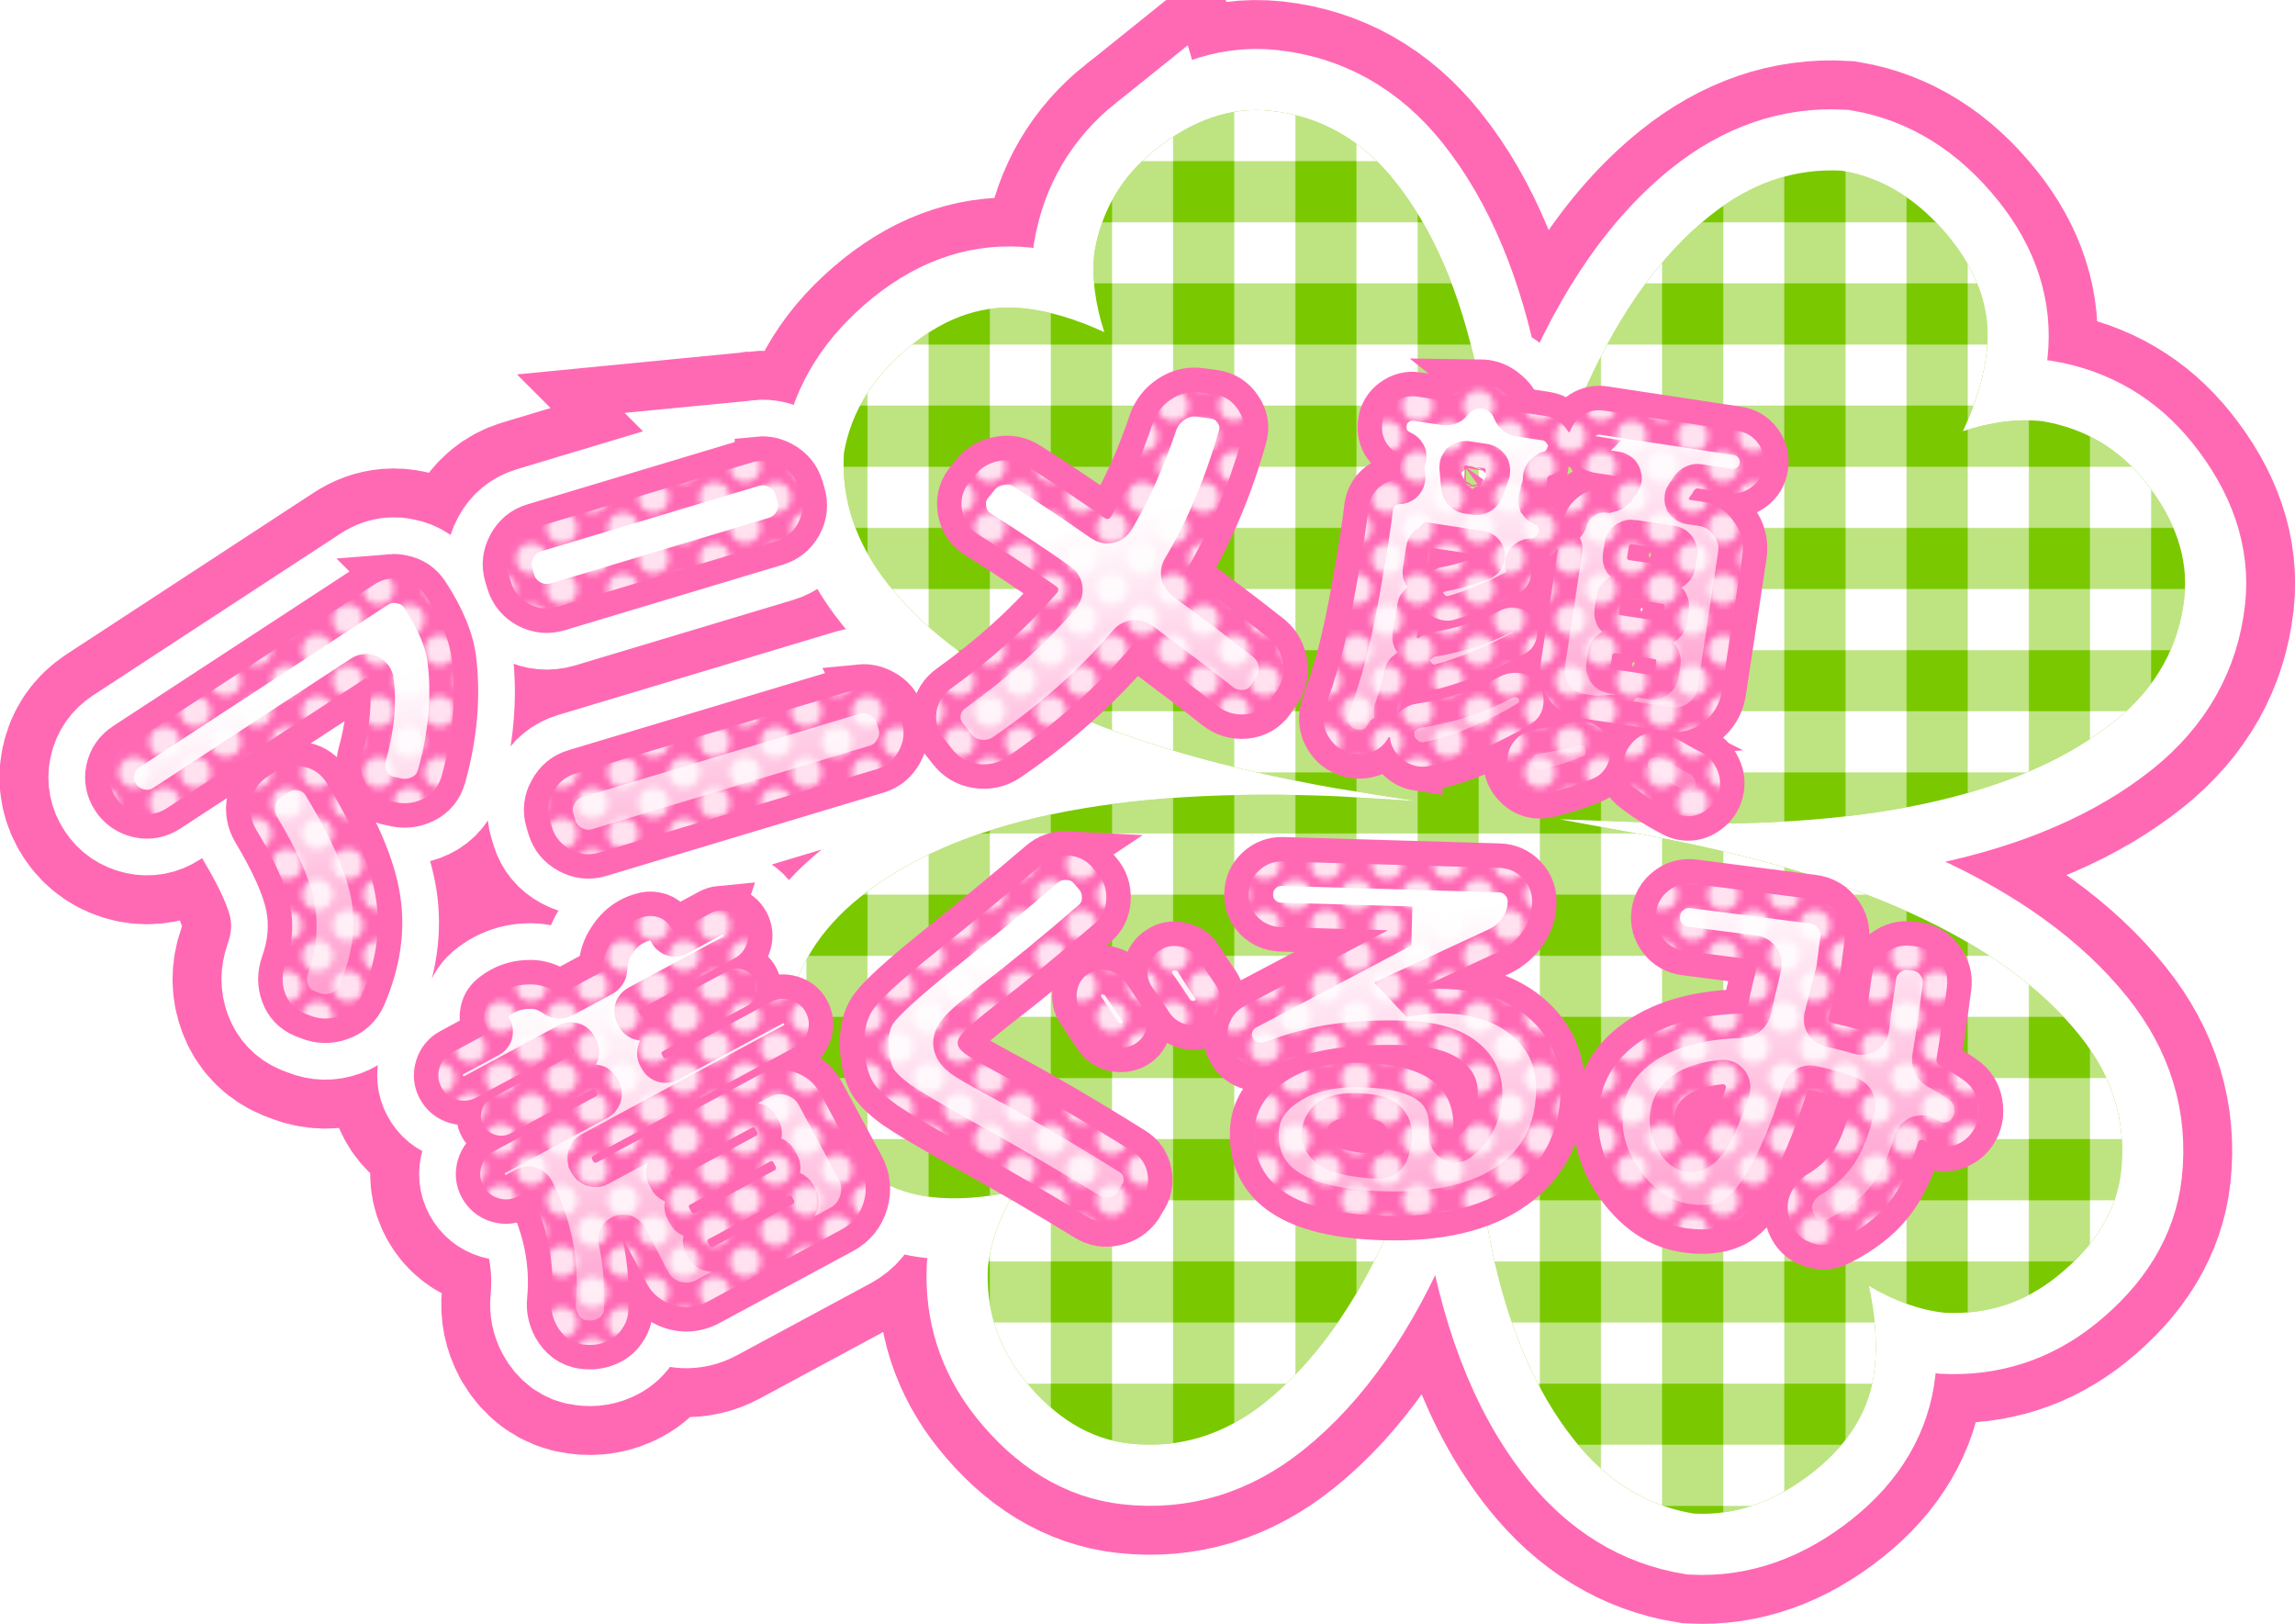
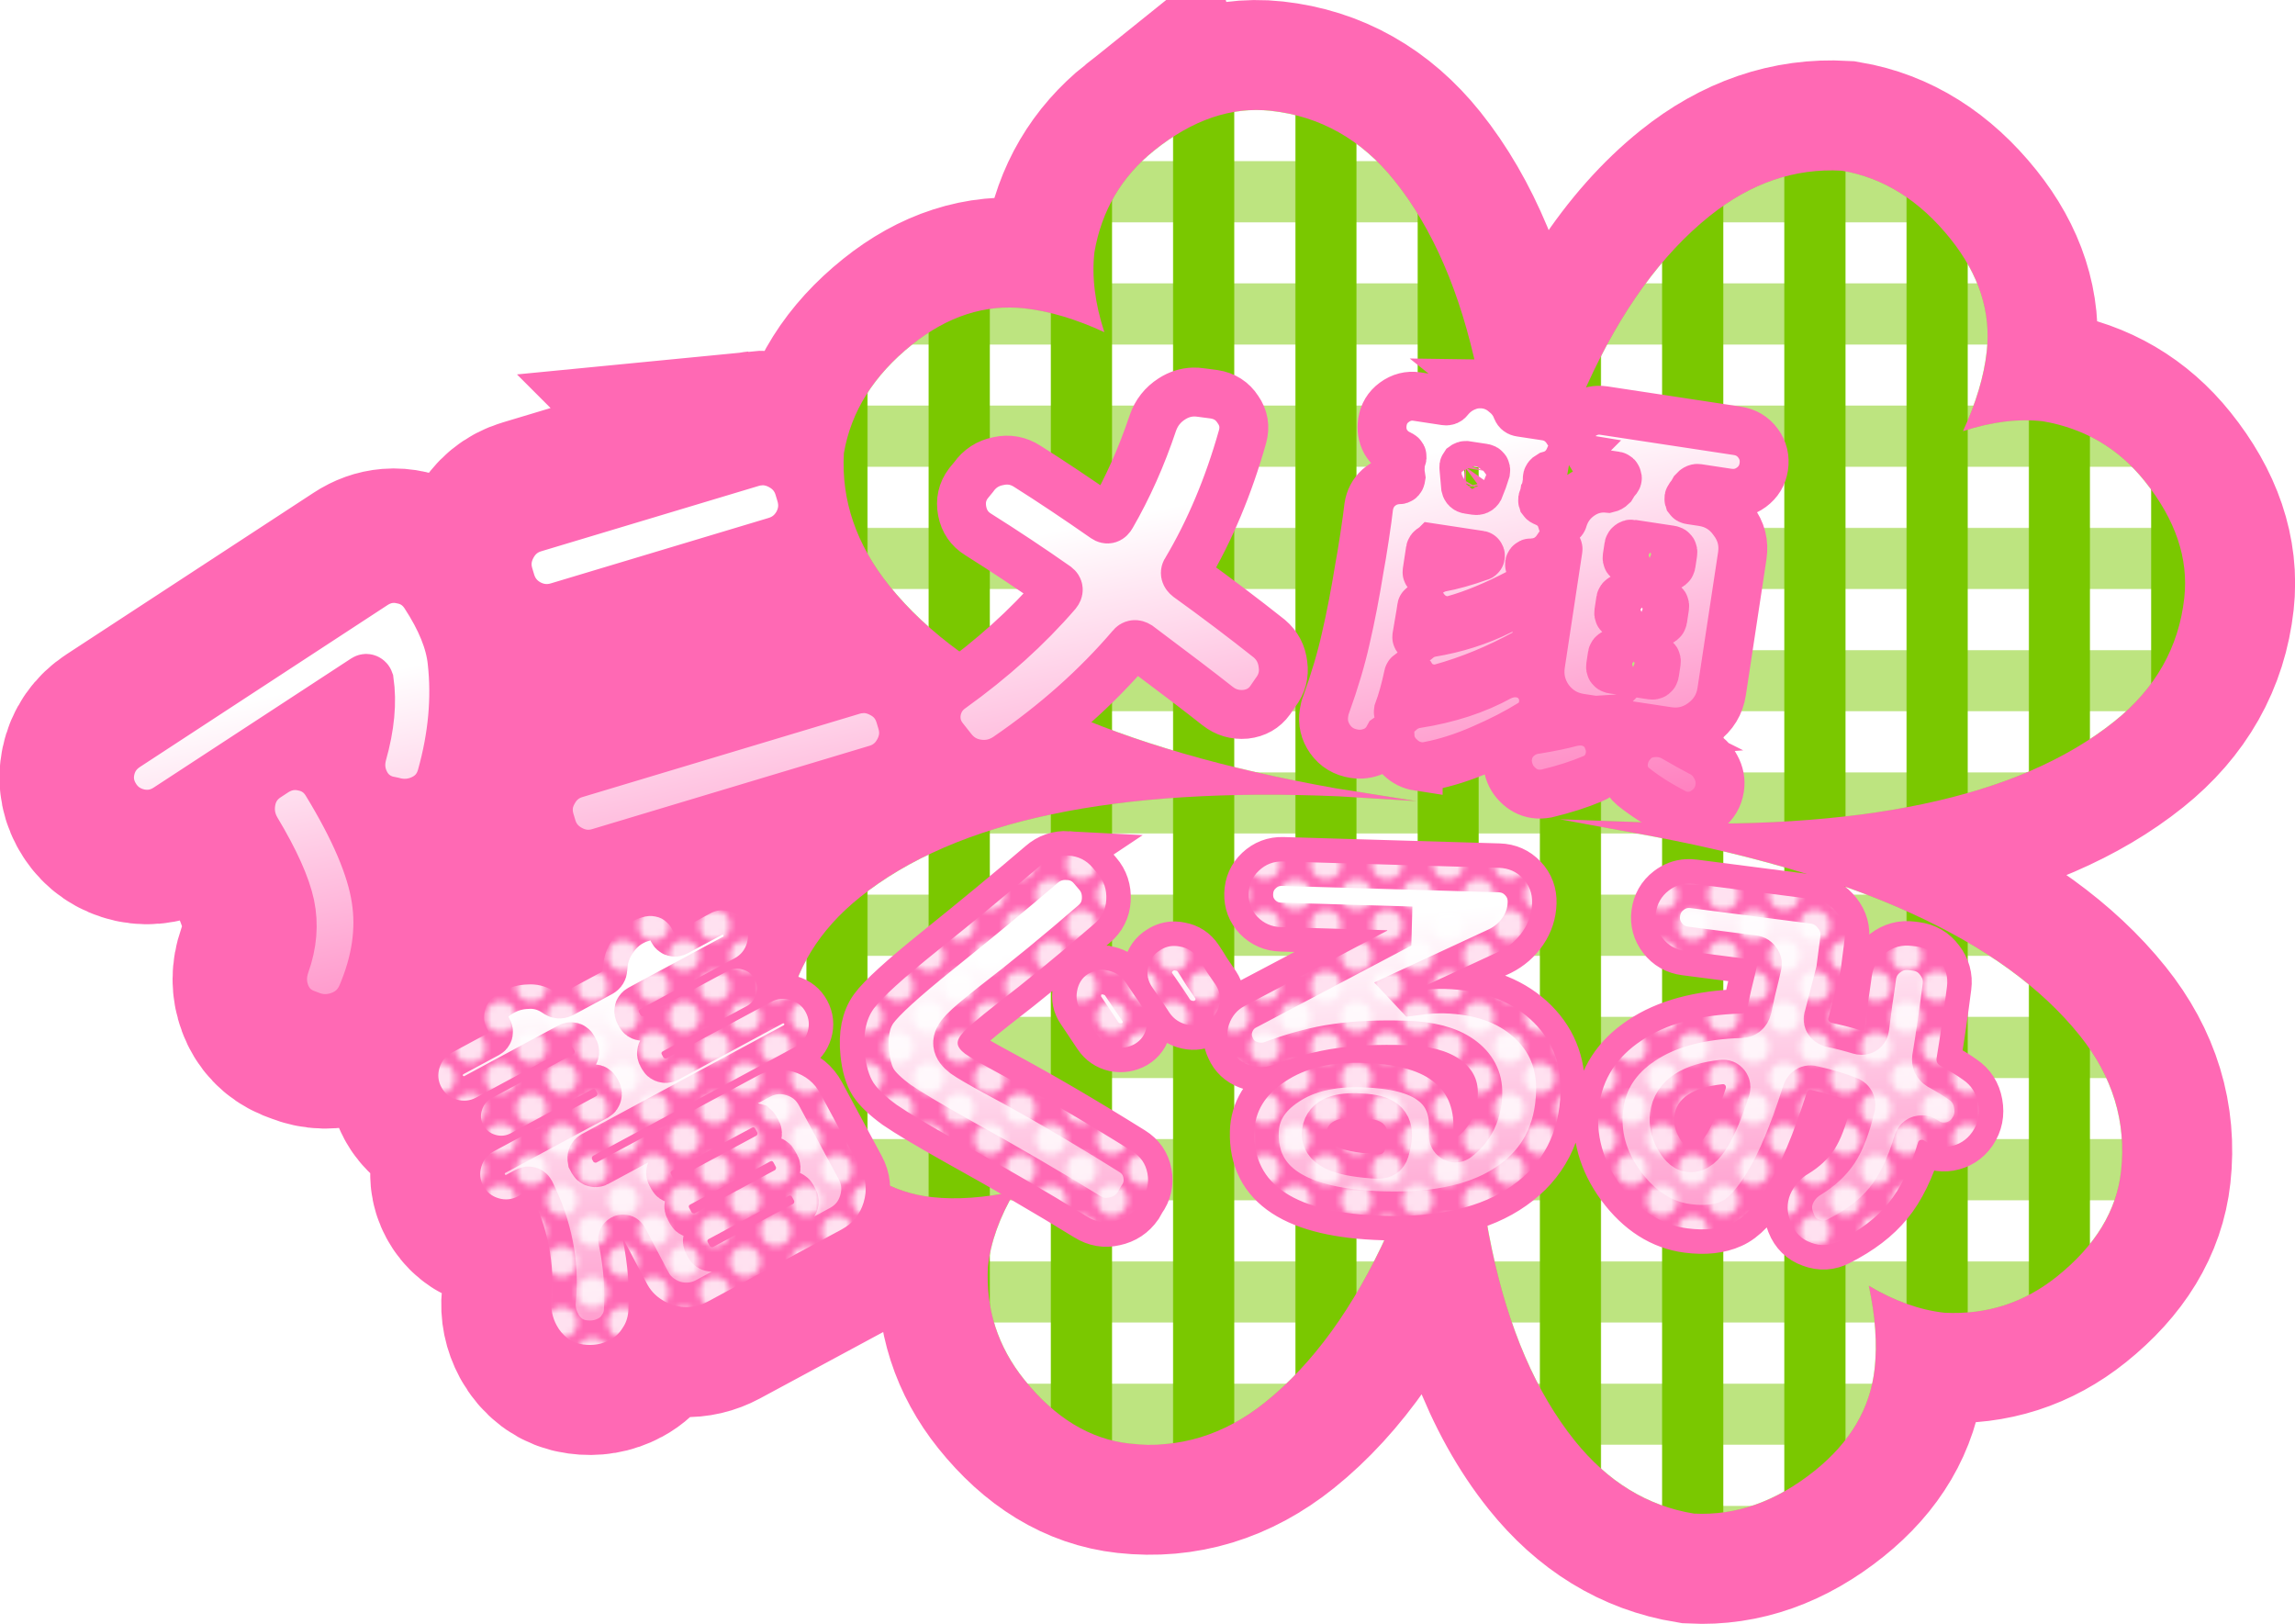
<svg xmlns="http://www.w3.org/2000/svg" xmlns:ns1="http://www.inkscape.org/namespaces/inkscape" xmlns:ns2="http://sodipodi.sourceforge.net/DTD/sodipodi-0.dtd" xmlns:xlink="http://www.w3.org/1999/xlink" width="1877.379" height="1328.266" viewBox="0 0 1877.379 1328.266" version="1.1" id="svg1" ns1:version="1.3.2 (091e20e, 2023-11-25, custom)" ns2:docname="kig shrine logo.svg">
  <ns2:namedview id="namedview1" pagecolor="#505050" bordercolor="#eeeeee" borderopacity="1" ns1:showpageshadow="0" ns1:pageopacity="0" ns1:pagecheckerboard="0" ns1:deskcolor="#505050" ns1:document-units="px" ns1:zoom="0.25" ns1:cx="1846" ns1:cy="1320" ns1:window-width="1920" ns1:window-height="1001" ns1:window-x="-11" ns1:window-y="-11" ns1:window-maximized="1" ns1:current-layer="layer1" />
  <defs id="defs1">
    <pattern ns1:collect="always" xlink:href="#halftones" preserveAspectRatio="xMidYMid" id="pattern41" patternTransform="scale(5)" x="0" y="0" />
    <pattern ns1:collect="always" xlink:href="#halftones" preserveAspectRatio="xMidYMid" id="pattern34" patternTransform="scale(5)" x="0" y="0" />
    <pattern patternUnits="userSpaceOnUse" width="10" height="10" preserveAspectRatio="xMidYMid" style="fill:#ffffff" id="halftones" x="0" y="0" ns1:label="Halftones" ns1:collect="always" ns1:isstock="true">
      <g id="fullPattern" style="display:inline" transform="scale(0.1)">
        <circle style="fill-opacity:1;stroke:none;paint-order:markers fill stroke;stop-color:#000000" id="circle10" cx="50" cy="50" r="25" />
        <path id="circle37" style="paint-order:markers fill stroke" d="M 25,0 A 25,25 0 0 1 0,25 25,25 0 0 1 -25,0 25,25 0 0 1 0,-25 25,25 0 0 1 25,0 Z" />
        <path id="circle39" style="paint-order:markers fill stroke" d="M 125,0 A 25,25 0 0 1 100,25 25,25 0 0 1 75,0 25,25 0 0 1 100,-25 25,25 0 0 1 125,0 Z" />
        <path id="circle43" style="paint-order:markers fill stroke" d="M 25,100 A 25,25 0 0 1 0,125 25,25 0 0 1 -25,100 25,25 0 0 1 0,75 25,25 0 0 1 25,100 Z" />
        <path id="circle45" style="paint-order:markers fill stroke" d="m 125,100 a 25,25 0 0 1 -25,25 25,25 0 0 1 -25,-25 25,25 0 0 1 25,-25 25,25 0 0 1 25,25 z" />
      </g>
    </pattern>
    <linearGradient id="linearGradient8" ns1:collect="always">
      <stop style="stop-color:#ffffff;stop-opacity:1;" offset="0.187" id="stop8" />
      <stop style="stop-color:#ff69b4;stop-opacity:1;" offset="1" id="stop9" />
    </linearGradient>
    <linearGradient id="linearGradient6" ns1:collect="always">
      <stop style="stop-color:#ffffff;stop-opacity:1;" offset="0.397" id="stop6" />
      <stop style="stop-color:#ff69b4;stop-opacity:1;" offset="1" id="stop7" />
    </linearGradient>
    <pattern ns1:collect="always" xlink:href="#Gingham" preserveAspectRatio="xMidYMid" id="pattern25" patternTransform="scale(1)" x="0" y="0" />
    <pattern patternUnits="userSpaceOnUse" width="100" height="100" id="Gingham" preserveAspectRatio="xMidYMid" patternTransform="scale(0.5,0.5)" style="fill:#ffffff" ns1:collect="always" ns1:isstock="true" ns1:label="Gingham">
      <rect style="fill-opacity:0.5;stroke:none" id="rect3" width="50" height="50" x="50" y="0" />
      <rect style="stroke:none" id="rect4" width="50" height="50" x="50" y="50" />
-       <rect style="fill-opacity:0.5;stroke:none" id="rect5" width="50" height="50" x="0" y="50" />
    </pattern>
    <clipPath clipPathUnits="userSpaceOnUse" id="clipPath52">
-       <path id="path52" style="stroke-width:0.1;stroke-linecap:square;paint-order:markers fill stroke;stop-color:#000000" d="m -880.828,-187.298 h 1640.84 v 73.282 h -1640.84 z" />
+       <path id="path52" style="stroke-width:0.1;stroke-linecap:square;paint-order:markers fill stroke;stop-color:#000000" d="m -880.828,-187.298 v 73.282 h -1640.84 z" />
    </clipPath>
    <linearGradient ns1:collect="always" xlink:href="#linearGradient6" id="linearGradient7" x1="1174.738" y1="457.736" x2="1302.808" y2="1067.889" gradientUnits="userSpaceOnUse" gradientTransform="translate(8.485,16.971)" />
    <linearGradient ns1:collect="always" xlink:href="#linearGradient8" id="linearGradient9" x1="1394.224" y1="921.524" x2="1444.642" y2="1428.108" gradientUnits="userSpaceOnUse" gradientTransform="translate(8.485,16.971)" />
  </defs>
  <g ns1:label="Layer 1" ns1:groupmode="layer" id="layer1" style="display:inline" transform="translate(-440.351,-268.187)">
    <path id="path20" style="font-variation-settings:normal;display:inline;opacity:1;fill:none;fill-opacity:1;fill-rule:evenodd;stroke:#ff69b4;stroke-width:180;stroke-linecap:square;stroke-linejoin:miter;stroke-miterlimit:4;stroke-dasharray:none;stroke-dashoffset:0;stroke-opacity:1;stop-color:#000000;stop-opacity:1" d="m 1384.613,391.225 c -26.876,21.547 -43.215,49.356 -49.008,83.434 -2.22,20.177 0.487,41.928 8.133,65.232 -23.324,-10.735 -45.077,-17.217 -65.254,-19.438 -32.282,-3.553 -62.978,6.347 -92.094,29.689 -31.356,25.138 -49.93,54.738 -55.723,88.816 -2.201,38.557 10.168,74.639 37.102,108.234 19.345,24.13 44.302,46.047 74.772,65.789 -7.726,6.194 -15.736,12.275 -24.047,18.24 -6.764,4.73 -10.802,11.229 -12.121,19.496 -1.093,8.253 1.058,15.627 6.453,22.123 l 5.91,7.488 c 5.437,7.176 12.517,11.407 21.236,12.699 8.72,1.292 16.793,-0.559 24.223,-5.557 17.196,-11.786 33.163,-24.295 48.283,-37.305 59.668,26.295 132.89,47.245 219.941,62.742 l 66.943,10.613 -63.482,-3.938 c -182.92,-7.879 -313.575,19.602 -391.965,82.447 -29.567,23.704 -48.516,51.75 -56.893,84.113 -5.53,-1.643 -10.756,-1.145 -15.676,1.506 l -85.727,46.188 c -0.38,0.204 -0.863,0.22 -1.447,0.045 -0.584,-0.175 -0.979,-0.454 -1.184,-0.834 l -1.227,-2.277 c -0.614,-1.139 -0.352,-2.015 0.787,-2.629 l 68.639,-36.982 c 3.797,-2.046 6.354,-5.26 7.668,-9.643 1.314,-4.383 0.896,-8.568 -1.252,-12.555 -2.148,-3.987 -5.364,-6.542 -9.645,-7.666 -4.383,-1.314 -8.472,-0.948 -12.27,1.098 l -68.639,36.982 c -0.38,0.205 -0.861,0.218 -1.445,0.043 -0.584,-0.175 -0.979,-0.452 -1.184,-0.832 l -1.227,-2.279 c -0.614,-1.139 -0.352,-2.015 0.787,-2.629 l 77.467,-41.738 c 4.937,-2.66 8.238,-6.765 9.902,-12.316 1.664,-5.551 1.114,-10.889 -1.648,-16.016 -2.66,-4.937 -6.765,-8.237 -12.316,-9.9 -2.776,-0.832 -5.474,-1.124 -8.096,-0.875 -2.622,0.249 -5.168,1.037 -7.637,2.367 l -28.195,15.191 c -1.139,0.614 -2.015,0.352 -2.629,-0.787 -1.14,-2.571 -2.704,-4.791 -4.691,-6.66 -2.688,-2.716 -5.924,-4.402 -9.707,-5.059 -3.594,-0.759 -7.254,-0.502 -10.979,0.769 -2.775,0.76 -5.586,1.907 -8.434,3.441 -6.456,3.478 -11.801,8.563 -16.035,15.254 -4.249,6.209 -6.688,13.281 -7.314,21.213 l -0.219,2.322 c -0.058,1.256 -0.656,2.191 -1.795,2.805 l -31.613,17.033 c -1.329,0.716 -2.534,0.754 -3.615,0.111 l -3.396,-2.213 c -6.779,-3.942 -13.828,-5.657 -21.146,-5.144 -7.231,0.221 -13.978,2.021 -20.244,5.396 -3.038,1.637 -5.733,3.455 -8.084,5.457 -4.045,3.405 -6.374,7.722 -6.986,12.951 -0.715,5.04 0.295,9.64 3.027,13.803 0.614,1.139 0.445,1.965 -0.504,2.477 l -29.051,15.652 c -5.127,2.762 -8.522,6.918 -10.186,12.469 -1.664,5.551 -1.166,10.796 1.494,15.732 2.762,5.126 6.919,8.522 12.471,10.185 5.551,1.664 10.889,1.115 16.016,-1.647 l 76.613,-41.279 c 1.139,-0.614 2.015,-0.35 2.629,0.789 l 1.229,2.279 c 0.205,0.38 0.22,0.861 0.045,1.445 -0.175,0.584 -0.454,0.979 -0.834,1.184 l -66.928,36.06 c -3.987,2.148 -6.64,5.414 -7.953,9.797 -1.416,4.193 -1.049,8.282 1.1,12.27 2.148,3.987 5.414,6.638 9.797,7.951 4.383,1.313 8.567,0.896 12.555,-1.252 l 66.93,-36.061 c 1.139,-0.614 2.015,-0.352 2.629,0.787 l 1.227,2.279 c 0.205,0.38 0.22,0.861 0.045,1.445 -0.175,0.584 -0.452,0.979 -0.832,1.184 l -83.732,45.115 c -5.126,2.762 -8.522,6.917 -10.186,12.469 -1.664,5.551 -1.168,10.796 1.492,15.732 2.762,5.127 6.919,8.522 12.471,10.186 5.551,1.664 10.891,1.114 16.018,-1.648 l 7.404,-3.988 c 1.139,-0.614 2.015,-0.352 2.629,0.787 14.395,28.992 20.166,58.345 17.311,88.057 -0.743,7.26 0.675,14.214 4.256,20.859 2.251,4.177 5.253,7.703 9.008,10.58 3.652,2.687 7.852,4.344 12.6,4.971 7.947,1.108 15.243,-0.129 21.889,-3.709 4.367,-2.353 7.791,-5.544 10.273,-9.576 2.774,-3.945 4.373,-8.482 4.795,-13.609 1.149,-19.238 -0.366,-38.878 -4.549,-58.918 -0.102,-0.19 -0.059,-0.335 0.131,-0.438 0.19,-0.102 0.335,-0.059 0.438,0.131 l 18.744,35.471 c 2.981,5.988 7.225,10.682 12.732,14.084 5.61,3.592 11.702,5.579 18.275,5.957 6.763,0.276 13.184,-1.225 19.26,-4.498 l 109.365,-58.924 c 9.114,-4.91 15.159,-12.332 18.137,-22.266 2.978,-9.934 2.012,-19.458 -2.898,-28.572 l -0.076,-0.143 c 17.61,13.847 37.176,22.099 58.797,24.479 20.176,2.22 42.818,0.625 67.918,-4.781 -12.531,21.084 -19.902,41.726 -22.123,61.902 -1.757,34.522 8.14,65.219 29.688,92.096 25.138,31.356 53.839,48.804 86.121,52.357 40.353,4.441 77.334,-6.804 110.93,-33.738 42.163,-33.803 77.564,-84.752 106.332,-152.522 28.319,-0.044 52.455,-4.064 72.35,-12.115 12.336,83.813 37.122,149.224 74.566,195.93 26.934,33.596 59.463,53.517 97.576,59.754 34.522,1.757 67.453,-9.936 98.809,-35.074 29.116,-23.343 45.455,-51.149 49.008,-83.432 2.22,-20.177 0.625,-42.82 -4.781,-67.92 21.084,12.531 41.724,19.904 61.9,22.125 34.522,1.757 65.219,-8.142 92.096,-29.689 31.356,-25.138 48.806,-53.839 52.359,-86.121 4.441,-40.353 -6.804,-77.336 -33.738,-110.932 -62.846,-78.389 -184.395,-133.624 -364.65,-165.715 l -60.725,-11.217 61.84,2.264 c 182.92,7.879 313.575,-19.602 391.965,-82.447 33.596,-26.934 52.614,-60.585 57.055,-100.938 3.553,-32.282 -7.237,-64.092 -32.375,-95.447 -21.547,-26.876 -49.358,-43.213 -83.436,-49.006 -20.176,-2.22 -41.928,0.487 -65.233,8.133 10.735,-23.324 17.217,-45.079 19.438,-65.256 3.553,-32.282 -6.345,-62.978 -29.688,-92.094 -25.138,-31.356 -54.74,-49.928 -88.818,-55.721 -38.557,-2.201 -74.637,10.166 -108.233,37.1 -46.917,37.614 -85.475,96.425 -115.807,176.098 -4.383,-7.111 -10.422,-11.285 -18.15,-12.457 l -20.871,-3.164 c -1.347,-0.204 -2.27,-0.92 -2.773,-2.145 -1.944,-5.346 -5.276,-9.868 -9.996,-13.568 -4.461,-3.891 -9.61,-6.277 -15.445,-7.162 -1.459,-0.221 -2.904,-0.341 -4.336,-0.357 -0.303,-0.003 -0.595,0.082 -0.896,0.088 -13.513,-69.741 -36.63,-125.287 -69.549,-166.348 -26.934,-33.596 -60.587,-52.615 -100.939,-57.057 -35.794,-3.939 -67.916,10.306 -95.445,32.377 z m -323.264,254.062 c -1.985,0.196 -3.983,0.597 -5.994,1.201 l -178.045,53.494 c -8.043,2.417 -14.12,7.439 -18.227,15.072 -4.106,7.633 -4.95,15.472 -2.533,23.516 l 1.568,5.217 c 2.482,8.261 7.539,14.445 15.172,18.551 7.568,3.889 15.372,4.625 23.416,2.209 l 178.047,-53.492 c 8.044,-2.417 14.153,-7.332 18.324,-14.748 4.106,-7.633 4.918,-15.579 2.436,-23.84 l -1.568,-5.219 c -2.417,-8.043 -7.441,-14.118 -15.074,-18.225 -5.725,-3.08 -11.566,-4.326 -17.521,-3.736 z m 649.176,10.877 c -2.386,7.308 -4.678,14.855 -6.943,22.469 -0.014,-0.005 -0.023,-0.014 -0.037,-0.019 -0.449,-0.068 -0.863,-0.36 -1.244,-0.877 -0.157,-0.483 -0.092,-0.933 0.201,-1.348 0.789,-2.176 1.288,-3.937 1.492,-5.283 0.653,-1.278 1.2,-3.378 1.643,-6.295 0.34,-2.244 0.482,-3.945 0.428,-5.102 -0.088,-0.932 0.498,-1.761 1.756,-2.488 0.96,-0.257 1.803,-0.704 2.705,-1.057 z m -950.225,85.295 c -4.809,0.39 -9.468,2.06 -13.98,5.01 L 543.979,878.758 c -7.22,4.72 -11.684,11.165 -13.395,19.334 -1.644,7.855 -0.168,15.298 4.428,22.328 4.472,6.84 10.855,11.209 19.148,13.109 8.17,1.71 15.769,0.268 22.799,-4.328 L 738.545,823.555 c 0.76,-0.497 1.517,-0.583 2.27,-0.262 0.753,0.322 1.281,0.924 1.588,1.809 2.55,17.588 0.672,37.528 -5.635,59.822 -2.214,8.228 -1.466,16.009 2.246,23.346 3.587,7.146 9.304,11.951 17.152,14.414 l 5.186,1.086 c 8.666,2.47 16.921,1.819 24.762,-1.951 7.841,-3.77 12.995,-9.986 15.465,-18.652 9.106,-32.531 11.966,-63.829 8.584,-93.891 -1.68,-16.258 -9.041,-34.363 -22.084,-54.312 -4.596,-7.03 -10.916,-11.304 -18.961,-12.824 -2.992,-0.688 -5.931,-0.914 -8.816,-0.68 z m 924.455,10.516 c -0.985,4.423 -1.823,9.217 -2.775,13.723 -0.424,-0.088 -0.798,-0.248 -1.236,-0.314 -4.489,-0.68 -8.847,0.038 -13.07,2.152 -1.134,0.566 -2.325,1.023 -3.471,1.566 0.036,-2.362 0.117,-4.789 0.141,-7.133 6.215,-2.809 12.334,-5.466 18.961,-8.939 0.54,-0.317 0.957,-0.71 1.451,-1.055 z m -11.803,58.545 -1.545,9.744 c -1.335,0.436 -2.667,0.654 -4.006,1.297 -1.453,0.804 -3.052,1.456 -4.541,2.223 l 0.32,-8.781 c 3.262,-1.463 6.529,-2.9 9.771,-4.482 z M 1144,831.639 c -1.985,0.196 -3.981,0.597 -5.992,1.201 l -226.961,68.188 c -8.044,2.417 -14.118,7.439 -18.225,15.072 -4.171,7.416 -5.015,15.255 -2.533,23.516 l 1.566,5.219 c 2.417,8.043 7.443,14.118 15.076,18.225 7.633,4.106 15.47,4.952 23.514,2.535 l 226.959,-68.188 c 8.043,-2.417 14.118,-7.443 18.225,-15.076 4.106,-7.633 4.952,-15.47 2.535,-23.514 l -1.568,-5.219 c -2.482,-8.261 -7.506,-14.336 -15.074,-18.225 -5.725,-3.08 -11.566,-4.324 -17.521,-3.734 z m 518.531,44.615 -2.066,13.031 0.449,-12.271 c 0.545,-0.252 1.076,-0.507 1.617,-0.76 z m -983.07,18.291 c -4.976,0.393 -9.779,2.103 -14.41,5.131 l -5.986,3.912 c -7.22,4.72 -11.621,11.26 -13.207,19.619 -1.586,8.359 -0.207,16.272 4.133,23.74 15.074,25.13 24.301,45.676 27.684,61.635 3.258,15.769 1.918,31.969 -4.023,48.6 -2.843,8.096 -2.851,15.964 -0.023,23.608 2.828,7.643 8.005,13.073 15.531,16.289 l 4.328,1.645 c 8.155,3.347 16.403,3.516 24.74,0.506 8.337,-3.01 14.337,-8.559 17.998,-16.648 11.831,-27.533 15.719,-53.942 11.664,-79.225 -3.865,-25.407 -17.338,-57.009 -40.42,-94.803 -4.406,-7.154 -10.694,-11.585 -18.863,-13.295 -3.11,-0.713 -6.159,-0.949 -9.145,-0.713 z m 966.518,161.562 c -0.342,8.128 -0.261,15.63 -0.463,23.551 -3.288,-0.634 -6.672,-1.154 -10.154,-1.551 1.255,-6.322 2.619,-12.367 3.812,-18.844 z m -560.197,71.174 c 0.987,6.018 2.469,11.978 4.316,17.895 -0.278,-0.089 -0.51,-0.234 -0.791,-0.318 -9.934,-2.977 -19.456,-2.012 -28.57,2.898 l -132.436,71.353 c -0.38,0.204 -0.863,0.22 -1.447,0.045 -0.584,-0.175 -0.977,-0.452 -1.182,-0.832 l -1.074,-1.994 c -0.234,-1.344 0.123,-2.272 1.072,-2.783 z m 538.629,2.147 c 3.734,1.531 7.188,3.259 10.127,5.346 4.731,3.36 8.209,7.224 10.66,11.502 0.296,10.663 0.731,21.122 1.324,31.346 -2.758,8.471 -7.543,15.627 -14.844,21.15 -0.444,0.418 -0.981,0.404 -1.615,-0.047 -0.634,-0.45 -0.94,-1.106 -0.914,-1.969 l 0.152,-5.174 c 0.43,-14.588 -3.584,-26.099 -11.916,-34.621 2.42,-8.979 4.76,-18.162 7.025,-27.533 z m -567.367,60.926 c 0.438,0.131 0.81,0.481 1.117,1.051 l 1.689,3.133 c 0.205,0.38 0.218,0.861 0.043,1.445 -0.175,0.584 -0.452,0.979 -0.832,1.184 l -65.506,35.293 c -0.38,0.205 -0.861,0.22 -1.445,0.045 -0.584,-0.175 -0.979,-0.452 -1.184,-0.832 l -1.688,-3.133 c -0.614,-1.139 -0.352,-2.017 0.787,-2.631 l 65.506,-35.293 c 0.57,-0.307 1.074,-0.393 1.512,-0.262 z m 14.885,27.625 c 0.438,0.131 0.81,0.483 1.117,1.053 l 1.996,3.701 c 0.205,0.38 0.218,0.863 0.043,1.447 -0.175,0.584 -0.452,0.979 -0.832,1.184 l -65.506,35.293 c -0.38,0.205 -0.861,0.218 -1.445,0.043 -0.584,-0.175 -0.979,-0.452 -1.184,-0.832 l -1.994,-3.703 c -0.614,-1.139 -0.352,-2.015 0.787,-2.629 l 65.506,-35.293 c 0.57,-0.307 1.073,-0.395 1.512,-0.264 z m 15.191,28.197 c 0.438,0.131 0.81,0.481 1.117,1.051 l 1.688,3.133 c 0.205,0.38 0.22,0.861 0.045,1.445 -0.175,0.584 -0.452,0.979 -0.832,1.184 l -65.506,35.293 c -0.38,0.205 -0.861,0.22 -1.445,0.045 -0.584,-0.175 -0.979,-0.452 -1.183,-0.832 l -1.688,-3.133 c -0.614,-1.139 -0.352,-2.017 0.787,-2.631 l 65.506,-35.293 c 0.57,-0.307 1.073,-0.393 1.512,-0.262 z" ns2:nodetypes="sccsscscccccscccccscccsccccsscccsccscsssssccccccccccccccsccccssssccccscccssccccsccsssccccsccscccsccccccsccsccsssccscsscccsscccsssccsscscccccsccssssccccccccccccsscccccsccsssscsccccccccccsccccsccscccccccccccsccccccccscccsccccsccscccscccccccssccccccccccsccccsscccscscsssccsccsscccsssccsccsscccsscssccsscccs" />
-     <path id="path17" style="font-variation-settings:normal;display:inline;opacity:1;fill:none;fill-opacity:1;fill-rule:evenodd;stroke:#ffffff;stroke-width:100;stroke-linecap:square;stroke-linejoin:miter;stroke-miterlimit:4;stroke-dasharray:none;stroke-dashoffset:0;stroke-opacity:1;stop-color:#000000;stop-opacity:1" d="m 1384.613,391.225 c -26.876,21.547 -43.215,49.356 -49.008,83.434 -2.22,20.177 0.487,41.928 8.133,65.232 -23.324,-10.735 -45.077,-17.217 -65.254,-19.438 -32.282,-3.553 -62.978,6.347 -92.094,29.689 -31.356,25.138 -49.93,54.738 -55.723,88.816 -2.201,38.557 10.168,74.639 37.102,108.234 19.345,24.13 44.302,46.047 74.772,65.789 -7.726,6.194 -15.736,12.275 -24.047,18.24 -6.764,4.73 -10.802,11.229 -12.121,19.496 -1.093,8.253 1.058,15.627 6.453,22.123 l 5.91,7.488 c 5.437,7.176 12.517,11.407 21.236,12.699 8.72,1.292 16.793,-0.559 24.223,-5.557 17.196,-11.786 33.163,-24.295 48.283,-37.305 59.668,26.295 132.89,47.245 219.941,62.742 l 66.943,10.613 -63.482,-3.938 c -182.92,-7.879 -313.575,19.602 -391.965,82.447 -29.567,23.704 -48.516,51.75 -56.893,84.113 -5.53,-1.643 -10.756,-1.145 -15.676,1.506 l -85.727,46.188 c -0.38,0.204 -0.863,0.22 -1.447,0.045 -0.584,-0.175 -0.979,-0.454 -1.184,-0.834 l -1.227,-2.277 c -0.614,-1.139 -0.352,-2.015 0.787,-2.629 l 68.639,-36.982 c 3.797,-2.046 6.354,-5.26 7.668,-9.643 1.314,-4.383 0.896,-8.568 -1.252,-12.555 -2.148,-3.987 -5.364,-6.542 -9.645,-7.666 -4.383,-1.314 -8.472,-0.948 -12.27,1.098 l -68.639,36.982 c -0.38,0.205 -0.861,0.218 -1.445,0.043 -0.584,-0.175 -0.979,-0.452 -1.184,-0.832 l -1.227,-2.279 c -0.614,-1.139 -0.352,-2.015 0.787,-2.629 l 77.467,-41.738 c 4.937,-2.66 8.238,-6.765 9.902,-12.316 1.664,-5.551 1.114,-10.889 -1.648,-16.016 -2.66,-4.937 -6.765,-8.237 -12.316,-9.9 -2.776,-0.832 -5.474,-1.124 -8.096,-0.875 -2.622,0.249 -5.168,1.037 -7.637,2.367 l -28.195,15.191 c -1.139,0.614 -2.015,0.352 -2.629,-0.787 -1.14,-2.571 -2.704,-4.791 -4.691,-6.66 -2.688,-2.716 -5.924,-4.402 -9.707,-5.059 -3.594,-0.759 -7.254,-0.502 -10.979,0.769 -2.775,0.76 -5.586,1.907 -8.434,3.441 -6.456,3.478 -11.801,8.563 -16.035,15.254 -4.249,6.209 -6.688,13.281 -7.314,21.213 l -0.219,2.322 c -0.058,1.256 -0.656,2.191 -1.795,2.805 l -31.613,17.033 c -1.329,0.716 -2.534,0.754 -3.615,0.111 l -3.396,-2.213 c -6.779,-3.942 -13.828,-5.657 -21.146,-5.144 -7.231,0.221 -13.978,2.021 -20.244,5.396 -3.038,1.637 -5.733,3.455 -8.084,5.457 -4.045,3.405 -6.374,7.722 -6.986,12.951 -0.715,5.04 0.295,9.64 3.027,13.803 0.614,1.139 0.445,1.965 -0.504,2.477 l -29.051,15.652 c -5.127,2.762 -8.522,6.918 -10.186,12.469 -1.664,5.551 -1.166,10.796 1.494,15.732 2.762,5.126 6.919,8.522 12.471,10.185 5.551,1.664 10.889,1.115 16.016,-1.647 l 76.613,-41.279 c 1.139,-0.614 2.015,-0.35 2.629,0.789 l 1.229,2.279 c 0.205,0.38 0.22,0.861 0.045,1.445 -0.175,0.584 -0.454,0.979 -0.834,1.184 l -66.928,36.06 c -3.987,2.148 -6.64,5.414 -7.953,9.797 -1.416,4.193 -1.049,8.282 1.1,12.27 2.148,3.987 5.414,6.638 9.797,7.951 4.383,1.313 8.567,0.896 12.555,-1.252 l 66.93,-36.061 c 1.139,-0.614 2.015,-0.352 2.629,0.787 l 1.227,2.279 c 0.205,0.38 0.22,0.861 0.045,1.445 -0.175,0.584 -0.452,0.979 -0.832,1.184 l -83.732,45.115 c -5.126,2.762 -8.522,6.917 -10.186,12.469 -1.664,5.551 -1.168,10.796 1.492,15.732 2.762,5.127 6.919,8.522 12.471,10.186 5.551,1.664 10.891,1.114 16.018,-1.648 l 7.404,-3.988 c 1.139,-0.614 2.015,-0.352 2.629,0.787 14.395,28.992 20.166,58.345 17.311,88.057 -0.743,7.26 0.675,14.214 4.256,20.859 2.251,4.177 5.253,7.703 9.008,10.58 3.652,2.687 7.852,4.344 12.6,4.971 7.947,1.108 15.243,-0.129 21.889,-3.709 4.367,-2.353 7.791,-5.544 10.273,-9.576 2.774,-3.945 4.373,-8.482 4.795,-13.609 1.149,-19.238 -0.366,-38.878 -4.549,-58.918 -0.102,-0.19 -0.059,-0.335 0.131,-0.438 0.19,-0.102 0.335,-0.059 0.438,0.131 l 18.744,35.471 c 2.981,5.988 7.225,10.682 12.732,14.084 5.61,3.592 11.702,5.579 18.275,5.957 6.763,0.276 13.184,-1.225 19.26,-4.498 l 109.365,-58.924 c 9.114,-4.91 15.159,-12.332 18.137,-22.266 2.978,-9.934 2.012,-19.458 -2.898,-28.572 l -0.076,-0.143 c 17.61,13.847 37.176,22.099 58.797,24.479 20.176,2.22 42.818,0.625 67.918,-4.781 -12.531,21.084 -19.902,41.726 -22.123,61.902 -1.757,34.522 8.14,65.219 29.688,92.096 25.138,31.356 53.839,48.804 86.121,52.357 40.353,4.441 77.334,-6.804 110.93,-33.738 42.163,-33.803 77.564,-84.752 106.332,-152.522 28.319,-0.044 52.455,-4.064 72.35,-12.115 12.336,83.813 37.122,149.224 74.566,195.93 26.934,33.596 59.463,53.517 97.576,59.754 34.522,1.757 67.453,-9.936 98.809,-35.074 29.116,-23.343 45.455,-51.149 49.008,-83.432 2.22,-20.177 0.625,-42.82 -4.781,-67.92 21.084,12.531 41.724,19.904 61.9,22.125 34.522,1.757 65.219,-8.142 92.096,-29.689 31.356,-25.138 48.806,-53.839 52.359,-86.121 4.441,-40.353 -6.804,-77.336 -33.738,-110.932 -62.846,-78.389 -184.395,-133.624 -364.65,-165.715 l -60.725,-11.217 61.84,2.264 c 182.92,7.879 313.575,-19.602 391.965,-82.447 33.596,-26.934 52.614,-60.585 57.055,-100.938 3.553,-32.282 -7.237,-64.092 -32.375,-95.447 -21.547,-26.876 -49.358,-43.213 -83.436,-49.006 -20.176,-2.22 -41.928,0.487 -65.233,8.133 10.735,-23.324 17.217,-45.079 19.438,-65.256 3.553,-32.282 -6.345,-62.978 -29.688,-92.094 -25.138,-31.356 -54.74,-49.928 -88.818,-55.721 -38.557,-2.201 -74.637,10.166 -108.233,37.1 -46.917,37.614 -85.475,96.425 -115.807,176.098 -4.383,-7.111 -10.422,-11.285 -18.15,-12.457 l -20.871,-3.164 c -1.347,-0.204 -2.27,-0.92 -2.773,-2.145 -1.944,-5.346 -5.276,-9.868 -9.996,-13.568 -4.461,-3.891 -9.61,-6.277 -15.445,-7.162 -1.459,-0.221 -2.904,-0.341 -4.336,-0.357 -0.303,-0.003 -0.595,0.082 -0.896,0.088 -13.513,-69.741 -36.63,-125.287 -69.549,-166.348 -26.934,-33.596 -60.587,-52.615 -100.939,-57.057 -35.794,-3.939 -67.916,10.306 -95.445,32.377 z m -323.264,254.062 c -1.985,0.196 -3.983,0.597 -5.994,1.201 l -178.045,53.494 c -8.043,2.417 -14.12,7.439 -18.227,15.072 -4.106,7.633 -4.95,15.472 -2.533,23.516 l 1.568,5.217 c 2.482,8.261 7.539,14.445 15.172,18.551 7.568,3.889 15.372,4.625 23.416,2.209 l 178.047,-53.492 c 8.044,-2.417 14.153,-7.332 18.324,-14.748 4.106,-7.633 4.918,-15.579 2.436,-23.84 l -1.568,-5.219 c -2.417,-8.043 -7.441,-14.118 -15.074,-18.225 -5.725,-3.08 -11.566,-4.326 -17.521,-3.736 z m 649.176,10.877 c -2.386,7.308 -4.678,14.855 -6.943,22.469 -0.014,-0.005 -0.023,-0.014 -0.037,-0.019 -0.449,-0.068 -0.863,-0.36 -1.244,-0.877 -0.157,-0.483 -0.092,-0.933 0.201,-1.348 0.789,-2.176 1.288,-3.937 1.492,-5.283 0.653,-1.278 1.2,-3.378 1.643,-6.295 0.34,-2.244 0.482,-3.945 0.428,-5.102 -0.088,-0.932 0.498,-1.761 1.756,-2.488 0.96,-0.257 1.803,-0.704 2.705,-1.057 z m -950.225,85.295 c -4.809,0.39 -9.468,2.06 -13.98,5.01 L 543.979,878.758 c -7.22,4.72 -11.684,11.165 -13.395,19.334 -1.644,7.855 -0.168,15.298 4.428,22.328 4.472,6.84 10.855,11.209 19.148,13.109 8.17,1.71 15.769,0.268 22.799,-4.328 L 738.545,823.555 c 0.76,-0.497 1.517,-0.583 2.27,-0.262 0.753,0.322 1.281,0.924 1.588,1.809 2.55,17.588 0.672,37.528 -5.635,59.822 -2.214,8.228 -1.466,16.009 2.246,23.346 3.587,7.146 9.304,11.951 17.152,14.414 l 5.186,1.086 c 8.666,2.47 16.921,1.819 24.762,-1.951 7.841,-3.77 12.995,-9.986 15.465,-18.652 9.106,-32.531 11.966,-63.829 8.584,-93.891 -1.68,-16.258 -9.041,-34.363 -22.084,-54.312 -4.596,-7.03 -10.916,-11.304 -18.961,-12.824 -2.992,-0.688 -5.931,-0.914 -8.816,-0.68 z m 924.455,10.516 c -0.985,4.423 -1.823,9.217 -2.775,13.723 -0.424,-0.088 -0.798,-0.248 -1.236,-0.314 -4.489,-0.68 -8.847,0.038 -13.07,2.152 -1.134,0.566 -2.325,1.023 -3.471,1.566 0.036,-2.362 0.117,-4.789 0.141,-7.133 6.215,-2.809 12.334,-5.466 18.961,-8.939 0.54,-0.317 0.957,-0.71 1.451,-1.055 z m -11.803,58.545 -1.545,9.744 c -1.335,0.436 -2.667,0.654 -4.006,1.297 -1.453,0.804 -3.052,1.456 -4.541,2.223 l 0.32,-8.781 c 3.262,-1.463 6.529,-2.9 9.771,-4.482 z M 1144,831.639 c -1.985,0.196 -3.981,0.597 -5.992,1.201 l -226.961,68.188 c -8.044,2.417 -14.118,7.439 -18.225,15.072 -4.171,7.416 -5.015,15.255 -2.533,23.516 l 1.566,5.219 c 2.417,8.043 7.443,14.118 15.076,18.225 7.633,4.106 15.47,4.952 23.514,2.535 l 226.959,-68.188 c 8.043,-2.417 14.118,-7.443 18.225,-15.076 4.106,-7.633 4.952,-15.47 2.535,-23.514 l -1.568,-5.219 c -2.482,-8.261 -7.506,-14.336 -15.074,-18.225 -5.725,-3.08 -11.566,-4.324 -17.521,-3.734 z m 518.531,44.615 -2.066,13.031 0.449,-12.271 c 0.545,-0.252 1.076,-0.507 1.617,-0.76 z m -983.07,18.291 c -4.976,0.393 -9.779,2.103 -14.41,5.131 l -5.986,3.912 c -7.22,4.72 -11.621,11.26 -13.207,19.619 -1.586,8.359 -0.207,16.272 4.133,23.74 15.074,25.13 24.301,45.676 27.684,61.635 3.258,15.769 1.918,31.969 -4.023,48.6 -2.843,8.096 -2.851,15.964 -0.023,23.608 2.828,7.643 8.005,13.073 15.531,16.289 l 4.328,1.645 c 8.155,3.347 16.403,3.516 24.74,0.506 8.337,-3.01 14.337,-8.559 17.998,-16.648 11.831,-27.533 15.719,-53.942 11.664,-79.225 -3.865,-25.407 -17.338,-57.009 -40.42,-94.803 -4.406,-7.154 -10.694,-11.585 -18.863,-13.295 -3.11,-0.713 -6.159,-0.949 -9.145,-0.713 z m 966.518,161.562 c -0.342,8.128 -0.261,15.63 -0.463,23.551 -3.288,-0.634 -6.672,-1.154 -10.154,-1.551 1.255,-6.322 2.619,-12.367 3.812,-18.844 z m -560.197,71.174 c 0.987,6.018 2.469,11.978 4.316,17.895 -0.278,-0.089 -0.51,-0.234 -0.791,-0.318 -9.934,-2.977 -19.456,-2.012 -28.57,2.898 l -132.436,71.353 c -0.38,0.204 -0.863,0.22 -1.447,0.045 -0.584,-0.175 -0.977,-0.452 -1.182,-0.832 l -1.074,-1.994 c -0.234,-1.344 0.123,-2.272 1.072,-2.783 z m 538.629,2.147 c 3.734,1.531 7.188,3.259 10.127,5.346 4.731,3.36 8.209,7.224 10.66,11.502 0.296,10.663 0.731,21.122 1.324,31.346 -2.758,8.471 -7.543,15.627 -14.844,21.15 -0.444,0.418 -0.981,0.404 -1.615,-0.047 -0.634,-0.45 -0.94,-1.106 -0.914,-1.969 l 0.152,-5.174 c 0.43,-14.588 -3.584,-26.099 -11.916,-34.621 2.42,-8.979 4.76,-18.162 7.025,-27.533 z m -567.367,60.926 c 0.438,0.131 0.81,0.481 1.117,1.051 l 1.689,3.133 c 0.205,0.38 0.218,0.861 0.043,1.445 -0.175,0.584 -0.452,0.979 -0.832,1.184 l -65.506,35.293 c -0.38,0.205 -0.861,0.22 -1.445,0.045 -0.584,-0.175 -0.979,-0.452 -1.184,-0.832 l -1.688,-3.133 c -0.614,-1.139 -0.352,-2.017 0.787,-2.631 l 65.506,-35.293 c 0.57,-0.307 1.074,-0.393 1.512,-0.262 z m 14.885,27.625 c 0.438,0.131 0.81,0.483 1.117,1.053 l 1.996,3.701 c 0.205,0.38 0.218,0.863 0.043,1.447 -0.175,0.584 -0.452,0.979 -0.832,1.184 l -65.506,35.293 c -0.38,0.205 -0.861,0.218 -1.445,0.043 -0.584,-0.175 -0.979,-0.452 -1.184,-0.832 l -1.994,-3.703 c -0.614,-1.139 -0.352,-2.015 0.787,-2.629 l 65.506,-35.293 c 0.57,-0.307 1.073,-0.395 1.512,-0.264 z m 15.191,28.197 c 0.438,0.131 0.81,0.481 1.117,1.051 l 1.688,3.133 c 0.205,0.38 0.22,0.861 0.045,1.445 -0.175,0.584 -0.452,0.979 -0.832,1.184 l -65.506,35.293 c -0.38,0.205 -0.861,0.22 -1.445,0.045 -0.584,-0.175 -0.979,-0.452 -1.183,-0.832 l -1.688,-3.133 c -0.614,-1.139 -0.352,-2.017 0.787,-2.631 l 65.506,-35.293 c 0.57,-0.307 1.073,-0.393 1.512,-0.262 z" ns2:nodetypes="sccsscscccccscccccscccsccccsscccsccscsssssccccccccccccccsccccssssccccscccssccccsccsssccccsccscccsccccccsccsccsssccscsscccsscccsssccsscscccccsccssssccccccccccccsscccccsccsssscsccccccccccsccccsccscccccccccccsccccccccscccsccccsccscccscccccccssccccccccccsccccsscccscscsssccsccsscccsssccsccsscccsscssccsscccs" />
    <path id="path2" style="font-variation-settings:normal;opacity:1;fill:#7ac800;fill-opacity:1;fill-rule:evenodd;stroke:none;stroke-width:30;stroke-linecap:square;stroke-linejoin:miter;stroke-miterlimit:4;stroke-dasharray:none;stroke-dashoffset:0;stroke-opacity:1;stop-color:#000000;stop-opacity:1" d="m 2035.873,463.541 c -25.138,-31.356 -54.74,-49.929 -88.818,-55.721 -38.557,-2.201 -74.638,10.167 -108.233,37.101 -78.389,62.846 -133.627,184.396 -165.718,364.652 l -12.64,79.713 2.979,-81.418 c 7.879,-182.921 -19.601,-313.573 -82.446,-391.962 -26.934,-33.596 -60.585,-52.615 -100.938,-57.057 -32.282,-3.553 -64.09,7.239 -95.446,32.377 -26.876,21.547 -43.216,49.356 -49.008,83.434 -2.22,20.177 0.488,41.927 8.134,65.232 -23.324,-10.735 -45.078,-17.217 -65.254,-19.438 -32.282,-3.553 -62.978,6.346 -92.094,29.689 -31.356,25.138 -49.93,54.739 -55.722,88.817 -2.201,38.557 10.168,74.639 37.102,108.235 62.846,78.39 184.395,133.626 364.65,165.716 l 66.942,10.614 -63.482,-3.938 c -182.92,-7.879 -313.574,19.602 -391.964,82.447 -33.596,26.934 -53.515,59.461 -59.751,97.574 -1.757,34.522 9.933,67.455 35.072,98.811 23.343,29.116 51.152,45.453 83.434,49.006 20.176,2.22 42.819,0.625 67.919,-4.781 -12.531,21.084 -19.903,41.727 -22.124,61.903 -1.757,34.522 8.14,65.219 29.688,92.095 25.138,31.356 53.84,48.805 86.122,52.358 40.353,4.441 77.334,-6.804 110.93,-33.738 78.39,-62.846 133.627,-184.396 165.718,-364.651 l 8.03,-43.469 -2.945,47.451 c -7.879,182.921 19.601,313.573 82.446,391.962 26.934,33.596 59.462,53.516 97.575,59.753 34.522,1.757 67.454,-9.935 98.809,-35.073 29.116,-23.343 45.454,-51.15 49.007,-83.433 2.22,-20.177 0.625,-42.819 -4.781,-67.919 21.084,12.531 41.725,19.905 61.901,22.125 34.522,1.757 65.219,-8.143 92.095,-29.69 31.356,-25.138 48.806,-53.838 52.359,-86.12 4.441,-40.353 -6.805,-77.335 -33.739,-110.931 -62.846,-78.389 -184.394,-133.626 -364.65,-165.716 l -60.723,-11.217 61.839,2.264 c 182.921,7.879 313.574,-19.602 391.964,-82.448 33.596,-26.934 52.614,-60.584 57.055,-100.937 3.553,-32.282 -7.237,-64.092 -32.375,-95.447 -21.547,-26.876 -49.356,-43.213 -83.434,-49.006 -20.176,-2.22 -41.928,0.486 -65.233,8.132 10.735,-23.324 17.217,-45.078 19.438,-65.254 3.553,-32.282 -6.345,-62.979 -29.688,-92.095 z" />
    <path id="path16" style="font-variation-settings:normal;opacity:1;mix-blend-mode:soft-light;vector-effect:none;fill:url(#pattern25);fill-opacity:1;fill-rule:nonzero;stroke:none;stroke-width:15;stroke-linecap:square;stroke-linejoin:miter;stroke-miterlimit:4;stroke-dasharray:none;stroke-dashoffset:0;stroke-opacity:1;-inkscape-stroke:none;stop-color:#000000;stop-opacity:1" d="m 2035.873,463.541 c -25.138,-31.356 -54.74,-49.929 -88.818,-55.721 -38.557,-2.201 -74.638,10.167 -108.233,37.101 -78.389,62.846 -133.627,184.396 -165.718,364.652 l -12.64,79.713 2.979,-81.418 c 7.879,-182.921 -19.601,-313.573 -82.446,-391.962 -26.934,-33.596 -60.585,-52.615 -100.938,-57.057 -32.282,-3.553 -64.09,7.239 -95.446,32.377 -26.876,21.547 -43.216,49.356 -49.008,83.434 -2.22,20.177 0.488,41.927 8.134,65.232 -23.324,-10.735 -45.078,-17.217 -65.254,-19.438 -32.282,-3.553 -62.978,6.346 -92.094,29.689 -31.356,25.138 -49.93,54.739 -55.722,88.817 -2.201,38.557 10.168,74.639 37.102,108.235 62.846,78.39 184.395,133.626 364.65,165.716 l 66.942,10.614 -63.482,-3.938 c -182.92,-7.879 -313.574,19.602 -391.964,82.447 -33.596,26.934 -53.515,59.461 -59.751,97.574 -1.757,34.522 9.933,67.455 35.072,98.811 23.343,29.116 51.152,45.453 83.434,49.006 20.176,2.22 42.819,0.625 67.919,-4.781 -12.531,21.084 -19.903,41.727 -22.124,61.903 -1.757,34.522 8.14,65.219 29.688,92.095 25.138,31.356 53.84,48.805 86.122,52.358 40.353,4.441 77.334,-6.804 110.93,-33.738 78.39,-62.846 133.627,-184.396 165.718,-364.651 l 8.03,-43.469 -2.945,47.451 c -7.879,182.921 19.601,313.573 82.446,391.962 26.934,33.596 59.462,53.516 97.575,59.753 34.522,1.757 67.454,-9.935 98.809,-35.073 29.116,-23.343 45.454,-51.15 49.007,-83.433 2.22,-20.177 0.625,-42.819 -4.781,-67.919 21.084,12.531 41.725,19.905 61.901,22.125 34.522,1.757 65.219,-8.143 92.095,-29.69 31.356,-25.138 48.806,-53.838 52.359,-86.12 4.441,-40.353 -6.805,-77.335 -33.739,-110.931 -62.846,-78.389 -184.394,-133.626 -364.65,-165.716 l -60.723,-11.217 61.839,2.264 c 182.921,7.879 313.574,-19.602 391.964,-82.448 33.596,-26.934 52.614,-60.584 57.055,-100.937 3.553,-32.282 -7.237,-64.092 -32.375,-95.447 -21.547,-26.876 -49.356,-43.213 -83.434,-49.006 -20.176,-2.22 -41.928,0.486 -65.233,8.132 10.735,-23.324 17.217,-45.078 19.438,-65.254 3.553,-32.282 -6.345,-62.979 -29.688,-92.095 z" />
    <path id="path9" style="font-size:196.905px;line-height:0px;font-family:ふてほど丸ゴシック;-inkscape-font-specification:ふてほど丸ゴシック;letter-spacing:-30px;word-spacing:0px;display:inline;fill:url(#linearGradient7);fill-opacity:1;fill-rule:nonzero;stroke:#ff69b4;stroke-width:40;stroke-linecap:square;stroke-dasharray:none;stroke-opacity:1;paint-order:stroke fill markers" d="m 1416.584,588.885 c -6.173,0.16 -12.051,2.029 -17.633,5.607 -7.443,4.771 -12.617,11.338 -15.523,19.701 -9.245,27.621 -20.559,52.98 -33.944,76.075 -1.435,2.588 -3.22,3.15 -5.355,1.688 -22.793,-15.904 -43.885,-29.98 -63.273,-42.224 -7.339,-4.786 -15.272,-6.239 -23.8,-4.359 -8.541,1.654 -15.325,6.044 -20.352,13.17 l -4.131,5.025 c -5.054,6.673 -6.754,14.28 -5.101,22.822 1.64,8.315 6.003,14.646 13.088,18.993 21.75,13.693 43.073,27.869 63.971,42.523 1.909,1.476 2.018,3.288 0.33,5.437 -24.014,27.832 -52.803,53.791 -86.367,77.88 -6.764,4.73 -10.803,11.229 -12.123,19.496 -1.093,8.253 1.059,15.626 6.454,22.122 l 5.91,7.489 c 5.437,7.176 12.516,11.408 21.236,12.7 8.72,1.292 16.793,-0.56 24.223,-5.557 39.304,-26.937 73.184,-57.072 101.641,-90.403 1.476,-1.909 3.396,-2.138 5.757,-0.689 29.535,22.091 51.109,38.524 64.723,49.298 6.687,5.281 14.329,7.548 22.925,6.801 8.583,-0.974 15.286,-4.792 20.114,-11.451 l 4.39,-6.405 c 5.267,-6.913 7.307,-14.541 6.12,-22.883 -0.974,-8.582 -4.699,-15.633 -11.173,-21.154 -21.022,-16.694 -43.184,-33.433 -66.484,-50.217 -2.389,-1.902 -2.844,-3.807 -1.368,-5.715 19.194,-32.316 34.503,-68.718 45.926,-109.206 2.239,-8.095 0.993,-15.525 -3.737,-22.288 -4.517,-7.004 -11.022,-11.158 -19.515,-12.464 l -10.66,-1.402 c -2.123,-0.326 -4.213,-0.462 -6.271,-0.409 z m 234.86,-6.722 c -4.297,-0.049 -8.476,0.825 -12.537,2.62 -5.155,2.203 -9.566,5.552 -13.232,10.047 -0.619,1.054 -1.602,1.479 -2.949,1.275 l -23.229,-3.523 c -6.733,-1.021 -12.942,0.563 -18.628,4.752 -5.428,3.998 -8.652,9.364 -9.673,16.097 -0.885,5.835 0.015,11.252 2.701,16.251 2.944,4.809 6.895,8.277 11.852,10.406 1.503,0.687 1.946,1.557 1.326,2.611 -0.36,0.864 -0.695,2.307 -1.001,4.327 -0.238,1.571 -0.37,3.96 -0.397,7.17 l 0.682,4.58 c -0.204,1.346 -0.755,1.952 -1.653,1.816 -6.23,0.203 -11.722,2.356 -16.476,6.456 -4.53,4.135 -7.271,9.345 -8.224,15.629 -0.558,5.196 -1.688,13.404 -3.389,24.625 -1.702,11.221 -3.073,19.508 -4.114,24.86 -3.525,21.735 -7.255,41.029 -11.188,57.881 -3.674,16.662 -9.08,34.898 -16.216,54.709 -0.687,1.503 -1.251,3.713 -1.693,6.631 -1.191,7.855 0.481,14.997 5.016,21.424 4.726,6.686 11.352,10.675 19.881,11.968 5.386,0.817 10.657,0.125 15.812,-2.078 5.155,-2.203 9.169,-5.957 12.04,-11.261 0.259,-0.192 0.5,-0.27 0.724,-0.234 0.225,0.034 0.431,0.18 0.621,0.438 l 0.082,1.734 c 1.203,5.692 3.924,10.466 8.16,14.323 4.203,4.081 9.109,6.548 14.72,7.399 l -10e-5,-0.002 c 2.917,0.443 5.92,0.324 9.008,-0.355 13.956,-2.705 28.313,-7.301 43.072,-13.788 14.983,-6.452 28.43,-13.367 40.339,-20.745 5.584,-3.515 8.871,-8.527 9.858,-15.036 0.953,-6.284 -0.269,-11.864 -3.662,-16.741 -3.774,-5.394 -8.914,-8.583 -15.422,-9.57 -5.386,-0.817 -10.803,0.084 -16.251,2.701 -19.547,10.811 -42.373,18.256 -68.476,22.334 -5.176,0.822 -9.768,3.11 -13.781,6.864 -0.259,0.192 -0.5,0.27 -0.724,0.234 -0.192,-0.259 -0.272,-0.5 -0.236,-0.724 3.089,-8.256 5.855,-18.169 8.298,-29.737 0.034,-0.224 0.18,-0.431 0.439,-0.621 0.483,-0.156 0.82,-0.106 1.01,0.153 1.802,3.258 4.155,5.911 7.059,7.958 2.938,1.823 6.089,2.99 9.455,3.5 3.366,0.51 6.258,0.375 8.673,-0.407 23.491,-6.54 46.509,-16.022 69.056,-28.444 5.292,-3.101 8.415,-7.793 9.367,-14.077 0.749,-4.937 -0.048,-9.534 -2.387,-13.792 -3.325,-5.326 -8.129,-8.466 -14.412,-9.419 -4.489,-0.68 -8.846,0.038 -13.07,2.153 -17.636,8.805 -36.693,14.868 -57.171,18.191 -4.054,0.993 -7.26,2.458 -9.62,4.396 -0.483,0.157 -0.931,0.088 -1.346,-0.204 -0.192,-0.259 -0.27,-0.5 -0.234,-0.724 l 3.297,-19.474 0.713,-4.713 c 0.034,-0.226 0.165,-0.322 0.389,-0.286 0.483,-0.156 0.82,-0.104 1.01,0.155 1.87,2.809 4.256,5.236 7.16,7.284 2.938,1.823 5.978,2.972 9.12,3.449 3.366,0.51 6.256,0.375 8.671,-0.407 16.058,-4.453 33.938,-11.843 53.641,-22.171 5.292,-3.101 8.38,-7.567 9.265,-13.402 0.476,-3.142 0.15,-6.293 -0.979,-9.448 -0.19,-0.259 -0.138,-0.596 0.155,-1.01 0.292,-0.415 0.662,-0.589 1.111,-0.52 4.366,-0.027 8.42,-1.018 12.161,-2.976 3.775,-2.183 6.848,-5.046 9.222,-8.59 0.517,-0.381 0.726,-0.235 0.623,0.438 l -14.242,93.923 c -1.599,10.548 0.724,20.2 6.973,28.953 6.508,8.563 15.037,13.643 25.585,15.243 l 71.368,10.822 c 10.548,1.599 20.087,-0.741 28.616,-7.024 8.787,-6.473 13.981,-14.985 15.58,-25.533 l 16.845,-111.091 c 1.599,-10.548 -0.855,-20.104 -7.362,-28.667 -6.249,-8.753 -14.648,-13.929 -25.196,-15.529 l -10.1,-1.532 c -0.449,-0.068 -0.768,-0.231 -0.959,-0.49 -0.157,-0.483 -0.088,-0.933 0.204,-1.347 1.394,-1.625 2.727,-3.604 3.999,-5.937 1.102,-1.21 2.103,-1.746 3,-1.61 l 24.574,3.727 c 7.181,1.089 13.617,-0.462 19.303,-4.651 5.686,-4.189 9.056,-9.761 10.111,-16.718 1.089,-7.182 -0.462,-13.615 -4.651,-19.301 -4.189,-5.686 -9.873,-9.074 -17.054,-10.163 l -109.073,-16.54 c -6.06,-0.919 -11.753,0.285 -17.078,3.61 -5.101,3.359 -8.655,7.87 -10.662,13.535 -0.259,0.19 -0.517,0.38 -0.776,0.57 -0.225,-0.034 -0.431,-0.18 -0.621,-0.438 -4.399,-7.325 -10.527,-11.583 -18.382,-12.774 l -20.872,-3.164 c -1.347,-0.204 -2.27,-0.919 -2.773,-2.143 -1.944,-5.346 -5.276,-9.87 -9.996,-13.57 -4.461,-3.891 -9.61,-6.277 -15.446,-7.162 -1.459,-0.221 -2.903,-0.341 -4.335,-0.357 z m -590.095,63.124 c -1.985,0.196 -3.982,0.597 -5.993,1.201 l -178.045,53.493 c -8.043,2.417 -14.12,7.441 -18.226,15.074 -4.106,7.633 -4.951,15.472 -2.534,23.515 l 1.569,5.217 c 2.482,8.261 7.539,14.445 15.172,18.551 7.568,3.889 15.373,4.624 23.417,2.207 l 178.047,-53.491 c 8.044,-2.417 14.151,-7.333 18.323,-14.748 4.106,-7.633 4.918,-15.579 2.436,-23.84 l -1.569,-5.219 c -2.417,-8.043 -7.441,-14.118 -15.073,-18.224 -5.725,-3.08 -11.567,-4.325 -17.522,-3.736 z m 663.651,-3.714 c 0.483,-0.156 0.82,-0.104 1.01,0.154 1.992,3.516 4.535,6.426 7.629,8.732 3.319,2.34 7.111,3.834 11.375,4.48 l 17.169,2.603 c 0.449,0.068 0.751,0.343 0.907,0.826 0.381,0.517 0.426,0.984 0.134,1.399 l -2.093,2.438 -2.295,3.783 c -0.809,0.796 -1.808,1.333 -2.998,1.612 -8.372,-0.81 -16.032,1.242 -22.976,6.158 -6.944,4.916 -11.607,11.442 -13.988,19.575 -0.034,0.224 -0.18,0.433 -0.439,0.623 -0.224,-0.034 -0.431,-0.18 -0.621,-0.438 -2.155,-6.985 -6.911,-11.954 -14.269,-14.907 -0.449,-0.068 -0.864,-0.36 -1.244,-0.877 -0.157,-0.483 -0.091,-0.933 0.202,-1.347 0.789,-2.176 1.287,-3.937 1.491,-5.283 0.653,-1.278 1.201,-3.378 1.643,-6.295 0.34,-2.244 0.482,-3.944 0.427,-5.1 -0.088,-0.932 0.497,-1.762 1.756,-2.489 3.829,-1.026 7.199,-2.81 10.11,-5.353 2.945,-2.768 5.173,-6.104 6.684,-10.008 0.034,-0.226 0.163,-0.322 0.387,-0.286 z m -85.49,7.356 14.476,2.195 c 1.347,0.204 1.917,0.979 1.713,2.326 -1.388,4.611 -3.164,9.507 -5.327,14.689 -0.619,1.054 -1.6,1.479 -2.947,1.275 l -6.059,-0.919 c -1.122,-0.17 -1.823,-0.849 -2.102,-2.039 l -1.405,-15.712 c -0.157,-0.483 -0.09,-0.931 0.202,-1.346 0.517,-0.381 1,-0.537 1.449,-0.469 z m -879.209,92.529 c -4.809,0.39 -9.469,2.059 -13.981,5.009 L 543.979,878.759 c -7.22,4.72 -11.685,11.163 -13.396,19.333 -1.644,7.855 -0.168,15.298 4.428,22.328 4.472,6.84 10.855,11.21 19.148,13.11 8.17,1.71 15.769,0.267 22.799,-4.329 l 161.585,-105.645 c 0.76,-0.497 1.517,-0.584 2.27,-0.263 0.753,0.322 1.282,0.924 1.588,1.808 2.55,17.588 0.672,37.529 -5.635,59.822 -2.214,8.228 -1.465,16.01 2.247,23.346 3.587,7.146 9.304,11.951 17.152,14.414 l 5.184,1.086 c 8.666,2.47 16.921,1.819 24.762,-1.951 7.841,-3.77 12.996,-9.987 15.466,-18.653 9.106,-32.531 11.966,-63.829 8.584,-93.891 -1.68,-16.258 -9.041,-34.362 -22.084,-54.311 -4.596,-7.03 -10.917,-11.304 -18.962,-12.824 -2.992,-0.688 -5.93,-0.914 -8.816,-0.68 z m 852.435,-24.957 38.375,5.819 c 0.225,0.034 0.305,0.275 0.236,0.724 -0.034,0.226 -0.165,0.322 -0.389,0.286 -12.14,4.358 -23.049,7.41 -32.727,9.157 -3.346,0.87 -6.44,2.351 -9.283,4.446 -0.258,0.19 -0.595,0.14 -1.01,-0.152 -0.192,-0.259 -0.27,-0.5 -0.234,-0.724 l 2.704,-17.842 c 0.068,-0.449 0.36,-0.864 0.877,-1.245 0.517,-0.381 1.002,-0.537 1.451,-0.469 z m 162.355,-3.277 31.981,4.85 c 1.347,0.204 1.917,0.979 1.713,2.326 l -1.377,9.089 c -0.204,1.347 -0.979,1.917 -2.325,1.713 l -31.983,-4.848 c -1.347,-0.204 -1.918,-0.981 -1.714,-2.327 l 1.379,-9.09 c 0.068,-0.449 0.36,-0.864 0.877,-1.244 0.517,-0.381 1,-0.537 1.449,-0.469 z m -6.687,44.101 31.98,4.848 c 1.347,0.204 1.918,0.981 1.714,2.327 l -1.532,10.098 c -0.204,1.347 -0.979,1.919 -2.325,1.715 l -31.981,-4.85 c -1.346,-0.204 -1.917,-0.979 -1.713,-2.326 l 1.532,-10.1 c 0.068,-0.449 0.36,-0.864 0.877,-1.244 0.517,-0.381 1,-0.537 1.449,-0.469 z m -624.404,74.313 c -1.985,0.196 -3.982,0.597 -5.993,1.201 l -226.96,68.188 c -8.044,2.417 -14.118,7.44 -18.224,15.073 -4.171,7.416 -5.016,15.254 -2.534,23.515 l 1.567,5.219 c 2.417,8.043 7.442,14.118 15.075,18.224 7.633,4.106 15.472,4.951 23.515,2.534 l 226.958,-68.188 c 8.043,-2.417 14.12,-7.442 18.226,-15.076 4.106,-7.633 4.951,-15.47 2.534,-23.513 l -1.569,-5.219 c -2.482,-8.261 -7.505,-14.335 -15.073,-18.224 -5.725,-3.08 -11.567,-4.325 -17.522,-3.736 z m 617.565,-29.204 31.981,4.85 c 1.347,0.204 1.917,0.979 1.713,2.325 l -1.379,9.09 c -0.204,1.347 -0.979,1.917 -2.326,1.713 l -31.98,-4.848 c -1.347,-0.204 -1.918,-0.981 -1.713,-2.328 l 1.377,-9.088 c 0.068,-0.449 0.362,-0.864 0.879,-1.245 0.517,-0.381 1,-0.539 1.448,-0.471 z M 679.461,894.544 c -4.976,0.393 -9.78,2.103 -14.411,5.131 l -5.985,3.912 c -7.22,4.72 -11.621,11.26 -13.207,19.619 -1.586,8.359 -0.209,16.273 4.131,23.741 15.074,25.13 24.302,45.675 27.685,61.634 3.258,15.769 1.917,31.968 -4.024,48.599 -2.843,8.096 -2.851,15.965 -0.023,23.609 2.828,7.643 8.004,13.074 15.53,16.289 l 4.33,1.644 c 8.155,3.347 16.401,3.516 24.739,0.506 8.337,-3.01 14.337,-8.56 17.999,-16.649 11.831,-27.533 15.718,-53.941 11.664,-79.225 -3.865,-25.407 -17.337,-57.008 -40.419,-94.802 -4.406,-7.154 -10.694,-11.585 -18.863,-13.295 -3.11,-0.713 -6.159,-0.95 -9.144,-0.715 z M 1731.519,858.059 c -1.911,0.112 -3.936,0.408 -6.075,0.887 -6.951,1.931 -16.198,3.859 -27.739,5.782 -6.298,0.652 -11.71,3.046 -16.24,7.18 -4.272,3.944 -6.85,8.833 -7.734,14.668 -0.374,2.469 -0.397,4.876 -0.064,7.222 1.067,6.59 3.702,11.926 7.904,16.008 4.169,4.305 9.059,6.883 14.67,7.734 2.693,0.408 5.807,0.308 9.344,-0.304 14.058,-3.379 26.484,-7.349 37.277,-11.911 3.897,-1.475 7.129,-3.857 9.693,-7.141 2.564,-3.284 4.169,-7.059 4.816,-11.323 0.681,-4.489 0.188,-8.809 -1.478,-12.965 -1.598,-4.605 -4.15,-8.206 -7.659,-10.804 -3.285,-2.564 -7.059,-4.171 -11.323,-4.818 -1.683,-0.255 -3.481,-0.327 -5.392,-0.215 z m 61.244,9.46 c -2.265,0.173 -4.54,0.602 -6.825,1.289 -4.346,1.407 -8.078,4.055 -11.193,7.945 -3.34,3.856 -5.4,8.364 -6.183,13.526 -0.612,4.04 -0.276,7.88 1.009,11.518 1.251,3.863 3.406,7.059 6.466,9.59 9.405,7.625 20.706,14.85 33.906,21.673 2.333,1.272 4.847,2.112 7.54,2.52 6.957,1.055 13.295,-0.624 19.015,-5.038 5.944,-4.379 9.478,-10.271 10.601,-17.677 0.919,-6.06 -0.155,-11.848 -3.221,-17.364 -2.842,-5.482 -7.044,-9.563 -12.607,-12.244 -4.475,-2.286 -11.569,-6.231 -21.28,-11.837 -3.162,-1.857 -6.65,-3.074 -10.466,-3.653 -2.244,-0.34 -4.498,-0.423 -6.763,-0.25 z" ns1:label="animegao" />
-     <path id="path21" style="font-size:196.905px;line-height:0px;font-family:ふてほど丸ゴシック;-inkscape-font-specification:ふてほど丸ゴシック;letter-spacing:-30px;word-spacing:0px;display:inline;opacity:0.8;mix-blend-mode:soft-light;fill:url(#pattern34);fill-opacity:1;fill-rule:nonzero;stroke:none;stroke-width:40;stroke-linecap:square;stroke-dasharray:none;stroke-opacity:1;paint-order:stroke fill markers" d="m 1416.584,588.885 c -6.173,0.16 -12.051,2.029 -17.633,5.607 -7.443,4.771 -12.617,11.338 -15.523,19.701 -9.245,27.621 -20.559,52.98 -33.944,76.075 -1.435,2.588 -3.22,3.15 -5.355,1.688 -22.793,-15.904 -43.885,-29.98 -63.273,-42.224 -7.339,-4.786 -15.272,-6.239 -23.8,-4.359 -8.541,1.654 -15.325,6.044 -20.352,13.17 l -4.131,5.025 c -5.054,6.673 -6.754,14.28 -5.101,22.822 1.64,8.315 6.003,14.646 13.088,18.993 21.75,13.693 43.073,27.869 63.971,42.523 1.909,1.476 2.018,3.288 0.33,5.437 -24.014,27.832 -52.803,53.791 -86.367,77.88 -6.764,4.73 -10.803,11.229 -12.123,19.496 -1.093,8.253 1.059,15.626 6.454,22.122 l 5.91,7.489 c 5.437,7.176 12.516,11.408 21.236,12.7 8.72,1.292 16.793,-0.56 24.223,-5.557 39.304,-26.937 73.184,-57.072 101.641,-90.403 1.476,-1.909 3.396,-2.138 5.757,-0.689 29.535,22.091 51.109,38.524 64.723,49.298 6.687,5.281 14.329,7.548 22.925,6.801 8.583,-0.974 15.286,-4.792 20.114,-11.451 l 4.39,-6.405 c 5.267,-6.913 7.307,-14.541 6.12,-22.883 -0.974,-8.582 -4.699,-15.633 -11.173,-21.154 -21.022,-16.694 -43.184,-33.433 -66.484,-50.217 -2.389,-1.902 -2.844,-3.807 -1.368,-5.715 19.194,-32.316 34.503,-68.718 45.926,-109.206 2.239,-8.095 0.993,-15.525 -3.737,-22.288 -4.517,-7.004 -11.022,-11.158 -19.515,-12.464 l -10.66,-1.402 c -2.123,-0.326 -4.213,-0.462 -6.271,-0.409 z m 234.86,-6.722 c -4.297,-0.049 -8.476,0.825 -12.537,2.62 -5.155,2.203 -9.566,5.552 -13.232,10.047 -0.619,1.054 -1.602,1.479 -2.949,1.275 l -23.229,-3.523 c -6.733,-1.021 -12.942,0.563 -18.628,4.752 -5.428,3.998 -8.652,9.364 -9.673,16.097 -0.885,5.835 0.015,11.252 2.701,16.251 2.944,4.809 6.895,8.277 11.852,10.406 1.503,0.687 1.946,1.557 1.326,2.611 -0.36,0.864 -0.695,2.307 -1.001,4.327 -0.238,1.571 -0.37,3.96 -0.397,7.17 l 0.682,4.58 c -0.204,1.346 -0.755,1.952 -1.653,1.816 -6.23,0.203 -11.722,2.356 -16.476,6.456 -4.53,4.135 -7.271,9.345 -8.224,15.629 -0.558,5.196 -1.688,13.404 -3.389,24.625 -1.702,11.221 -3.073,19.508 -4.114,24.86 -3.525,21.735 -7.255,41.029 -11.188,57.881 -3.674,16.662 -9.08,34.898 -16.216,54.709 -0.687,1.503 -1.251,3.713 -1.693,6.631 -1.191,7.855 0.481,14.997 5.016,21.424 4.726,6.686 11.352,10.675 19.881,11.968 5.386,0.817 10.657,0.125 15.812,-2.078 5.155,-2.203 9.169,-5.957 12.04,-11.261 0.259,-0.192 0.5,-0.27 0.724,-0.234 0.225,0.034 0.431,0.18 0.621,0.438 l 0.082,1.734 c 1.203,5.692 3.924,10.466 8.16,14.323 4.203,4.081 9.109,6.548 14.72,7.399 l -10e-5,-0.002 c 2.917,0.443 5.92,0.324 9.008,-0.355 13.956,-2.705 28.313,-7.301 43.072,-13.788 14.983,-6.452 28.43,-13.367 40.339,-20.745 5.584,-3.515 8.871,-8.527 9.858,-15.036 0.953,-6.284 -0.269,-11.864 -3.662,-16.741 -3.774,-5.394 -8.914,-8.583 -15.422,-9.57 -5.386,-0.817 -10.803,0.084 -16.251,2.701 -19.547,10.811 -42.373,18.256 -68.476,22.334 -5.176,0.822 -9.768,3.11 -13.781,6.864 -0.259,0.192 -0.5,0.27 -0.724,0.234 -0.192,-0.259 -0.272,-0.5 -0.236,-0.724 3.089,-8.256 5.855,-18.169 8.298,-29.737 0.034,-0.224 0.18,-0.431 0.439,-0.621 0.483,-0.156 0.82,-0.106 1.01,0.153 1.802,3.258 4.155,5.911 7.059,7.958 2.938,1.823 6.089,2.99 9.455,3.5 3.366,0.51 6.258,0.375 8.673,-0.407 23.491,-6.54 46.509,-16.022 69.056,-28.444 5.292,-3.101 8.415,-7.793 9.367,-14.077 0.749,-4.937 -0.048,-9.534 -2.387,-13.792 -3.325,-5.326 -8.129,-8.466 -14.412,-9.419 -4.489,-0.68 -8.846,0.038 -13.07,2.153 -17.636,8.805 -36.693,14.868 -57.171,18.191 -4.054,0.993 -7.26,2.458 -9.62,4.396 -0.483,0.157 -0.931,0.088 -1.346,-0.204 -0.192,-0.259 -0.27,-0.5 -0.234,-0.724 l 3.297,-19.474 0.713,-4.713 c 0.034,-0.226 0.165,-0.322 0.389,-0.286 0.483,-0.156 0.82,-0.104 1.01,0.155 1.87,2.809 4.256,5.236 7.16,7.284 2.938,1.823 5.978,2.972 9.12,3.449 3.366,0.51 6.256,0.375 8.671,-0.407 16.058,-4.453 33.938,-11.843 53.641,-22.171 5.292,-3.101 8.38,-7.567 9.265,-13.402 0.476,-3.142 0.15,-6.293 -0.979,-9.448 -0.19,-0.259 -0.138,-0.596 0.155,-1.01 0.292,-0.415 0.662,-0.589 1.111,-0.52 4.366,-0.027 8.42,-1.018 12.161,-2.976 3.775,-2.183 6.848,-5.046 9.222,-8.59 0.517,-0.381 0.726,-0.235 0.623,0.438 l -14.242,93.923 c -1.599,10.548 0.724,20.2 6.973,28.953 6.508,8.563 15.037,13.643 25.585,15.243 l 71.368,10.822 c 10.548,1.599 20.087,-0.741 28.616,-7.024 8.787,-6.473 13.981,-14.985 15.58,-25.533 l 16.845,-111.091 c 1.599,-10.548 -0.855,-20.104 -7.362,-28.667 -6.249,-8.753 -14.648,-13.929 -25.196,-15.529 l -10.1,-1.532 c -0.449,-0.068 -0.768,-0.231 -0.959,-0.49 -0.157,-0.483 -0.088,-0.933 0.204,-1.347 1.394,-1.625 2.727,-3.604 3.999,-5.937 1.102,-1.21 2.103,-1.746 3,-1.61 l 24.574,3.727 c 7.181,1.089 13.617,-0.462 19.303,-4.651 5.686,-4.189 9.056,-9.761 10.111,-16.718 1.089,-7.182 -0.462,-13.615 -4.651,-19.301 -4.189,-5.686 -9.873,-9.074 -17.054,-10.163 l -109.073,-16.54 c -6.06,-0.919 -11.753,0.285 -17.078,3.61 -5.101,3.359 -8.655,7.87 -10.662,13.535 -0.259,0.19 -0.517,0.38 -0.776,0.57 -0.225,-0.034 -0.431,-0.18 -0.621,-0.438 -4.399,-7.325 -10.527,-11.583 -18.382,-12.774 l -20.872,-3.164 c -1.347,-0.204 -2.27,-0.919 -2.773,-2.143 -1.944,-5.346 -5.276,-9.87 -9.996,-13.57 -4.461,-3.891 -9.61,-6.277 -15.446,-7.162 -1.459,-0.221 -2.903,-0.341 -4.335,-0.357 z m -590.095,63.124 c -1.985,0.196 -3.982,0.597 -5.993,1.201 l -178.045,53.493 c -8.043,2.417 -14.12,7.441 -18.226,15.074 -4.106,7.633 -4.951,15.472 -2.534,23.515 l 1.569,5.217 c 2.482,8.261 7.539,14.445 15.172,18.551 7.568,3.889 15.373,4.624 23.417,2.207 l 178.047,-53.491 c 8.044,-2.417 14.151,-7.333 18.323,-14.748 4.106,-7.633 4.918,-15.579 2.436,-23.84 l -1.569,-5.219 c -2.417,-8.043 -7.441,-14.118 -15.073,-18.224 -5.725,-3.08 -11.567,-4.325 -17.522,-3.736 z m 663.651,-3.714 c 0.483,-0.156 0.82,-0.104 1.01,0.154 1.992,3.516 4.535,6.426 7.629,8.732 3.319,2.34 7.111,3.834 11.375,4.48 l 17.169,2.603 c 0.449,0.068 0.751,0.343 0.907,0.826 0.381,0.517 0.426,0.984 0.134,1.399 l -2.093,2.438 -2.295,3.783 c -0.809,0.796 -1.808,1.333 -2.998,1.612 -8.372,-0.81 -16.032,1.242 -22.976,6.158 -6.944,4.916 -11.607,11.442 -13.988,19.575 -0.034,0.224 -0.18,0.433 -0.439,0.623 -0.224,-0.034 -0.431,-0.18 -0.621,-0.438 -2.155,-6.985 -6.911,-11.954 -14.269,-14.907 -0.449,-0.068 -0.864,-0.36 -1.244,-0.877 -0.157,-0.483 -0.091,-0.933 0.202,-1.347 0.789,-2.176 1.287,-3.937 1.491,-5.283 0.653,-1.278 1.201,-3.378 1.643,-6.295 0.34,-2.244 0.482,-3.944 0.427,-5.1 -0.088,-0.932 0.497,-1.762 1.756,-2.489 3.829,-1.026 7.199,-2.81 10.11,-5.353 2.945,-2.768 5.173,-6.104 6.684,-10.008 0.034,-0.226 0.163,-0.322 0.387,-0.286 z m -85.49,7.356 14.476,2.195 c 1.347,0.204 1.917,0.979 1.713,2.326 -1.388,4.611 -3.164,9.507 -5.327,14.689 -0.619,1.054 -1.6,1.479 -2.947,1.275 l -6.059,-0.919 c -1.122,-0.17 -1.823,-0.849 -2.102,-2.039 l -1.405,-15.712 c -0.157,-0.483 -0.09,-0.931 0.202,-1.346 0.517,-0.381 1,-0.537 1.449,-0.469 z m -879.209,92.529 c -4.809,0.39 -9.469,2.059 -13.981,5.009 L 543.979,878.759 c -7.22,4.72 -11.685,11.163 -13.396,19.333 -1.644,7.855 -0.168,15.298 4.428,22.328 4.472,6.84 10.855,11.21 19.148,13.11 8.17,1.71 15.769,0.267 22.799,-4.329 l 161.585,-105.645 c 0.76,-0.497 1.517,-0.584 2.27,-0.263 0.753,0.322 1.282,0.924 1.588,1.808 2.55,17.588 0.672,37.529 -5.635,59.822 -2.214,8.228 -1.465,16.01 2.247,23.346 3.587,7.146 9.304,11.951 17.152,14.414 l 5.184,1.086 c 8.666,2.47 16.921,1.819 24.762,-1.951 7.841,-3.77 12.996,-9.987 15.466,-18.653 9.106,-32.531 11.966,-63.829 8.584,-93.891 -1.68,-16.258 -9.041,-34.362 -22.084,-54.311 -4.596,-7.03 -10.917,-11.304 -18.962,-12.824 -2.992,-0.688 -5.93,-0.914 -8.816,-0.68 z m 852.435,-24.957 38.375,5.819 c 0.225,0.034 0.305,0.275 0.236,0.724 -0.034,0.226 -0.165,0.322 -0.389,0.286 -12.14,4.358 -23.049,7.41 -32.727,9.157 -3.346,0.87 -6.44,2.351 -9.283,4.446 -0.258,0.19 -0.595,0.14 -1.01,-0.152 -0.192,-0.259 -0.27,-0.5 -0.234,-0.724 l 2.704,-17.842 c 0.068,-0.449 0.36,-0.864 0.877,-1.245 0.517,-0.381 1.002,-0.537 1.451,-0.469 z m 162.355,-3.277 31.981,4.85 c 1.347,0.204 1.917,0.979 1.713,2.326 l -1.377,9.089 c -0.204,1.347 -0.979,1.917 -2.325,1.713 l -31.983,-4.848 c -1.347,-0.204 -1.918,-0.981 -1.714,-2.327 l 1.379,-9.09 c 0.068,-0.449 0.36,-0.864 0.877,-1.244 0.517,-0.381 1,-0.537 1.449,-0.469 z m -6.687,44.101 31.98,4.848 c 1.347,0.204 1.918,0.981 1.714,2.327 l -1.532,10.098 c -0.204,1.347 -0.979,1.919 -2.325,1.715 l -31.981,-4.85 c -1.346,-0.204 -1.917,-0.979 -1.713,-2.326 l 1.532,-10.1 c 0.068,-0.449 0.36,-0.864 0.877,-1.244 0.517,-0.381 1,-0.537 1.449,-0.469 z m -624.404,74.313 c -1.985,0.196 -3.982,0.597 -5.993,1.201 l -226.96,68.188 c -8.044,2.417 -14.118,7.44 -18.224,15.073 -4.171,7.416 -5.016,15.254 -2.534,23.515 l 1.567,5.219 c 2.417,8.043 7.442,14.118 15.075,18.224 7.633,4.106 15.472,4.951 23.515,2.534 l 226.958,-68.188 c 8.043,-2.417 14.12,-7.442 18.226,-15.076 4.106,-7.633 4.951,-15.47 2.534,-23.513 l -1.569,-5.219 c -2.482,-8.261 -7.505,-14.335 -15.073,-18.224 -5.725,-3.08 -11.567,-4.325 -17.522,-3.736 z m 617.565,-29.204 31.981,4.85 c 1.347,0.204 1.917,0.979 1.713,2.325 l -1.379,9.09 c -0.204,1.347 -0.979,1.917 -2.326,1.713 l -31.98,-4.848 c -1.347,-0.204 -1.918,-0.981 -1.713,-2.328 l 1.377,-9.088 c 0.068,-0.449 0.362,-0.864 0.879,-1.245 0.517,-0.381 1,-0.539 1.448,-0.471 z M 679.461,894.544 c -4.976,0.393 -9.78,2.103 -14.411,5.131 l -5.985,3.912 c -7.22,4.72 -11.621,11.26 -13.207,19.619 -1.586,8.359 -0.209,16.273 4.131,23.741 15.074,25.13 24.302,45.675 27.685,61.634 3.258,15.769 1.917,31.968 -4.024,48.599 -2.843,8.096 -2.851,15.965 -0.023,23.609 2.828,7.643 8.004,13.074 15.53,16.289 l 4.33,1.644 c 8.155,3.347 16.401,3.516 24.739,0.506 8.337,-3.01 14.337,-8.56 17.999,-16.649 11.831,-27.533 15.718,-53.941 11.664,-79.225 -3.865,-25.407 -17.337,-57.008 -40.419,-94.802 -4.406,-7.154 -10.694,-11.585 -18.863,-13.295 -3.11,-0.713 -6.159,-0.95 -9.144,-0.715 z M 1731.519,858.059 c -1.911,0.112 -3.936,0.408 -6.075,0.887 -6.951,1.931 -16.198,3.859 -27.739,5.782 -6.298,0.652 -11.71,3.046 -16.24,7.18 -4.272,3.944 -6.85,8.833 -7.734,14.668 -0.374,2.469 -0.397,4.876 -0.064,7.222 1.067,6.59 3.702,11.926 7.904,16.008 4.169,4.305 9.059,6.883 14.67,7.734 2.693,0.408 5.807,0.308 9.344,-0.304 14.058,-3.379 26.484,-7.349 37.277,-11.911 3.897,-1.475 7.129,-3.857 9.693,-7.141 2.564,-3.284 4.169,-7.059 4.816,-11.323 0.681,-4.489 0.188,-8.809 -1.478,-12.965 -1.598,-4.605 -4.15,-8.206 -7.659,-10.804 -3.285,-2.564 -7.059,-4.171 -11.323,-4.818 -1.683,-0.255 -3.481,-0.327 -5.392,-0.215 z m 61.244,9.46 c -2.265,0.173 -4.54,0.602 -6.825,1.289 -4.346,1.407 -8.078,4.055 -11.193,7.945 -3.34,3.856 -5.4,8.364 -6.183,13.526 -0.612,4.04 -0.276,7.88 1.009,11.518 1.251,3.863 3.406,7.059 6.466,9.59 9.405,7.625 20.706,14.85 33.906,21.673 2.333,1.272 4.847,2.112 7.54,2.52 6.957,1.055 13.295,-0.624 19.015,-5.038 5.944,-4.379 9.478,-10.271 10.601,-17.677 0.919,-6.06 -0.155,-11.848 -3.221,-17.364 -2.842,-5.482 -7.044,-9.563 -12.607,-12.244 -4.475,-2.286 -11.569,-6.231 -21.28,-11.837 -3.162,-1.857 -6.65,-3.074 -10.466,-3.653 -2.244,-0.34 -4.498,-0.423 -6.763,-0.25 z" ns1:label="animegao2" />
    <path id="path13" style="font-size:227.266px;line-height:0px;font-family:ふてほど丸ゴシック;-inkscape-font-specification:ふてほど丸ゴシック;letter-spacing:-30px;word-spacing:0px;fill:url(#linearGradient9);fill-opacity:1;stroke:#ff69b4;stroke-width:40;stroke-linecap:square;stroke-dasharray:none;stroke-opacity:1;paint-order:stroke fill markers" d="m 1314.001,968.021 c -8.285,-0.452 -15.512,2.022 -21.68,7.424 -25.914,22.167 -54.197,45.551 -84.848,70.154 -28.445,22.859 -45.898,38.74 -52.357,47.641 -6.46,8.9 -8.899,21.074 -7.316,36.521 1.055,10.299 3.393,18.298 7.012,23.998 3.597,5.485 9.963,11.553 19.1,18.205 9.329,6.416 26.072,16.409 50.227,29.979 37.692,20.855 72.849,41.319 105.475,61.393 7.179,4.468 14.683,5.759 22.512,3.873 8.065,-1.693 14.461,-5.926 19.188,-12.697 l 2.756,-4.834 c 4.748,-6.557 6.394,-13.772 4.937,-21.645 -1.457,-7.872 -5.655,-13.947 -12.598,-18.223 -40.299,-25.141 -76.617,-46.353 -108.957,-63.637 -14.462,-7.841 -23.681,-13.185 -27.658,-16.029 -3.762,-2.867 -5.775,-5.587 -6.039,-8.162 -0.285,-2.789 1.433,-6.109 5.158,-9.959 3.917,-4.087 12.194,-11.114 24.832,-21.08 26.326,-20.258 53.529,-42.557 81.605,-66.897 6.19,-5.187 9.522,-11.814 9.996,-19.885 0.452,-8.285 -1.903,-15.415 -7.068,-21.391 l -4.068,-4.787 c -5.187,-6.19 -11.922,-9.511 -20.207,-9.963 z m 175.787,4.861 c -7.545,-0.223 -14.094,2.281 -19.642,7.512 -5.327,5.021 -8.1,11.304 -8.322,18.85 -0.216,7.33 2.186,13.658 7.207,18.984 5.237,5.333 11.628,8.111 19.174,8.334 l 86.986,2.566 -0.01,0.322 -116.715,61.611 c -6.138,3.271 -10.387,8.325 -12.746,15.16 -2.137,6.626 -1.682,13.112 1.367,19.459 2.834,6.341 7.557,10.797 14.17,13.365 6.613,2.569 13.189,2.763 19.727,0.582 19.416,-7.195 36.921,-11.857 52.519,-13.986 15.82,-2.338 34.619,-3.187 56.393,-2.545 19.618,0.579 34.498,4.472 44.642,11.676 10.144,7.204 15.048,16.517 14.711,27.943 -0.458,15.522 -6.315,27.54 -17.57,36.055 -0.444,0.418 -0.981,0.403 -1.615,-0.047 -0.634,-0.45 -0.94,-1.106 -0.914,-1.969 l 0.152,-5.174 c 0.515,-17.462 -5.247,-30.579 -17.287,-39.35 -11.818,-8.979 -30.879,-13.857 -57.18,-14.633 -25.87,-0.763 -46.948,4.334 -63.238,15.289 -16.284,10.74 -24.671,24.408 -25.16,41.008 -1.291,43.763 33.849,66.701 105.422,68.812 45.272,1.335 80.471,-6.904 105.594,-24.719 25.339,-17.809 38.499,-43.314 39.478,-76.514 0.712,-24.145 -7.549,-44.022 -24.781,-59.635 -17.233,-15.612 -40.509,-23.852 -69.828,-24.717 -6.683,-0.197 -14.681,0.323 -23.996,1.559 l -0.314,-0.334 69.566,-32.256 c 7.666,-3.873 13.868,-9.299 18.605,-16.279 4.737,-6.981 7.229,-14.676 7.477,-23.084 0.229,-7.761 -2.272,-14.414 -7.502,-19.963 -5.231,-5.549 -11.725,-8.439 -19.486,-8.668 z m 330.578,18.1 c -5.463,0.315 -10.459,2.219 -14.986,5.713 -6.037,4.658 -9.552,10.839 -10.545,18.539 -0.965,7.487 0.881,14.248 5.539,20.285 4.658,6.037 10.838,9.552 18.539,10.545 l 55.828,7.197 c 1.07,0.138 1.871,0.675 2.402,1.613 0.773,0.752 0.983,1.649 0.631,2.692 -1.089,5.078 -2.747,12.04 -4.975,20.887 -2.014,8.874 -3.077,13.74 -3.188,14.596 -0.786,2.726 -2.489,4.136 -5.111,4.232 -34.059,1.046 -61.213,8.42 -81.463,22.119 -20.223,13.485 -31.767,31.35 -34.635,53.596 -2.978,23.102 3.023,44.862 18.006,65.277 15.197,20.443 33.384,32.028 54.56,34.758 14.118,1.82 26.026,0.528 35.727,-3.875 9.674,-4.19 19.613,-14.651 29.817,-31.385 10.444,-16.92 20.946,-41.88 31.506,-74.877 0.786,-2.726 2.329,-3.723 4.627,-2.992 11.413,2.559 21.046,5.432 28.898,8.619 2.512,0.759 3.374,2.501 2.588,5.227 -3.724,15.394 -8.155,27 -13.295,34.818 -5.112,7.604 -12.04,14.107 -20.781,19.504 -7.051,4.093 -12.144,9.851 -15.275,17.275 -2.89,7.239 -2.758,14.65 0.396,22.233 l 0.477,1.365 c 3.127,7.797 8.536,13.061 16.23,15.793 7.88,2.973 15.44,2.533 22.678,-1.319 17.449,-8.841 30.959,-19.168 40.527,-30.982 9.783,-11.787 17.912,-28.462 24.389,-50.025 0.324,-0.828 0.941,-1.399 1.851,-1.717 1.125,-0.29 2.088,-0.167 2.889,0.371 6.376,4.519 13.338,6.178 20.887,4.976 7.79,-1.388 13.944,-5.27 18.463,-11.646 l 0.404,-0.6 c 4.574,-6.804 6.101,-14.437 4.582,-22.896 -1.519,-8.459 -5.68,-14.975 -12.484,-19.549 -4.775,-3.443 -11.02,-7.293 -18.734,-11.549 -2.215,-1.373 -3.157,-3.343 -2.826,-5.91 2.848,-17.03 5.691,-36.559 8.531,-58.592 1.02,-7.915 -0.985,-15.132 -6.016,-21.652 -4.817,-6.492 -11.291,-10.263 -19.42,-11.31 l -3.207,-0.414 c -8.128,-1.048 -15.453,0.944 -21.973,5.975 -6.278,4.845 -9.929,11.224 -10.949,19.139 -0.689,5.348 -1.733,12.607 -3.133,21.777 -1.158,8.984 -1.999,15.508 -2.523,19.572 -0.303,2.353 -1.711,3.151 -4.223,2.393 -7.321,-2.249 -15.005,-4.219 -23.051,-5.908 -2.484,-0.973 -3.267,-2.487 -2.35,-4.543 l 9.777,-37.883 3.309,-25.668 c 1.048,-8.128 -0.957,-15.346 -6.016,-21.652 -5.031,-6.52 -11.505,-10.29 -19.42,-11.311 l -97.861,-12.615 c -1.925,-0.248 -3.798,-0.32 -5.619,-0.215 z m -791.072,21.854 c -2.622,0.249 -5.168,1.037 -7.637,2.367 l -28.195,15.191 c -1.139,0.614 -2.015,0.352 -2.629,-0.787 -1.14,-2.571 -2.704,-4.791 -4.691,-6.66 -2.688,-2.716 -5.923,-4.403 -9.707,-5.059 -3.594,-0.759 -7.254,-0.502 -10.979,0.77 -2.775,0.76 -5.586,1.907 -8.434,3.441 -6.456,3.478 -11.801,8.563 -16.035,15.254 -4.249,6.209 -6.688,13.281 -7.314,21.213 l -0.219,2.322 c -0.058,1.256 -0.656,2.191 -1.795,2.805 l -31.613,17.033 c -1.329,0.716 -2.534,0.754 -3.615,0.111 l -3.396,-2.213 c -6.779,-3.942 -13.828,-5.658 -21.146,-5.145 -7.231,0.221 -13.978,2.021 -20.244,5.397 -3.038,1.637 -5.733,3.455 -8.084,5.457 -4.045,3.405 -6.374,7.721 -6.986,12.951 -0.715,5.04 0.295,9.64 3.027,13.803 0.614,1.139 0.445,1.965 -0.504,2.477 l -29.051,15.652 c -5.127,2.762 -8.522,6.918 -10.186,12.469 -1.664,5.551 -1.166,10.796 1.494,15.732 2.762,5.126 6.92,8.521 12.471,10.185 5.551,1.664 10.889,1.116 16.016,-1.646 l 76.613,-41.279 c 1.139,-0.614 2.015,-0.35 2.629,0.789 l 1.228,2.279 c 0.205,0.38 0.22,0.861 0.045,1.445 -0.175,0.584 -0.454,0.979 -0.834,1.184 l -66.928,36.061 c -3.987,2.148 -6.64,5.414 -7.953,9.797 -1.416,4.193 -1.049,8.282 1.1,12.27 2.148,3.987 5.414,6.638 9.797,7.951 4.383,1.313 8.567,0.896 12.555,-1.252 l 66.93,-36.061 c 1.139,-0.614 2.015,-0.352 2.629,0.787 l 1.227,2.279 c 0.205,0.38 0.22,0.861 0.045,1.445 -0.175,0.584 -0.452,0.979 -0.832,1.184 l -83.732,45.115 c -5.127,2.762 -8.522,6.917 -10.186,12.469 -1.664,5.551 -1.168,10.796 1.492,15.732 2.762,5.127 6.919,8.522 12.471,10.185 5.551,1.664 10.891,1.114 16.018,-1.649 l 7.404,-3.988 c 1.139,-0.614 2.015,-0.352 2.629,0.787 14.395,28.992 20.166,58.345 17.311,88.057 -0.743,7.26 0.675,14.214 4.256,20.859 2.251,4.177 5.253,7.703 9.008,10.58 3.652,2.687 7.852,4.344 12.6,4.971 7.947,1.108 15.243,-0.129 21.889,-3.709 4.367,-2.353 7.791,-5.544 10.273,-9.576 2.774,-3.945 4.373,-8.482 4.795,-13.609 1.149,-19.238 -0.366,-38.878 -4.549,-58.918 -0.102,-0.19 -0.059,-0.335 0.131,-0.438 0.19,-0.102 0.335,-0.059 0.438,0.131 l 18.744,35.471 c 2.981,5.988 7.225,10.682 12.732,14.084 5.61,3.592 11.702,5.579 18.275,5.957 6.763,0.276 13.184,-1.225 19.26,-4.498 l 109.365,-58.924 c 9.114,-4.91 15.159,-12.332 18.137,-22.265 2.978,-9.934 2.012,-19.458 -2.898,-28.572 l -32.379,-60.094 c -4.91,-9.114 -12.332,-15.159 -22.266,-18.137 -9.934,-2.977 -19.456,-2.012 -28.57,2.898 l -132.436,71.353 c -0.38,0.204 -0.863,0.22 -1.447,0.045 -0.584,-0.175 -0.977,-0.452 -1.182,-0.832 l -1.074,-1.994 c -0.234,-1.344 0.123,-2.272 1.072,-2.783 l 165.473,-89.152 c 4.937,-2.66 8.237,-6.765 9.9,-12.316 1.664,-5.551 1.116,-10.891 -1.646,-16.017 -2.66,-4.937 -6.765,-8.237 -12.316,-9.9 -5.551,-1.664 -10.796,-1.166 -15.732,1.494 l -85.727,46.188 c -0.38,0.204 -0.863,0.22 -1.447,0.045 -0.584,-0.175 -0.979,-0.454 -1.184,-0.834 l -1.227,-2.277 c -0.614,-1.139 -0.352,-2.015 0.787,-2.629 l 68.639,-36.982 c 3.797,-2.046 6.354,-5.26 7.668,-9.643 1.314,-4.383 0.896,-8.568 -1.252,-12.555 -2.148,-3.987 -5.364,-6.542 -9.645,-7.666 -4.383,-1.314 -8.472,-0.948 -12.27,1.098 l -68.639,36.982 c -0.38,0.205 -0.861,0.218 -1.445,0.043 -0.584,-0.175 -0.979,-0.452 -1.184,-0.832 l -1.227,-2.279 c -0.614,-1.139 -0.352,-2.015 0.787,-2.629 l 77.467,-41.738 c 4.937,-2.66 8.239,-6.765 9.902,-12.316 1.664,-5.551 1.114,-10.889 -1.649,-16.015 -2.66,-4.937 -6.765,-8.237 -12.316,-9.9 -2.776,-0.832 -5.474,-1.124 -8.096,-0.875 z m 372.158,29.115 c -4.322,-0.127 -8.389,1.062 -12.197,3.566 -5.1,3.124 -8.319,7.681 -9.656,13.672 -1.337,5.991 -0.229,11.514 3.324,16.57 8.14,11.741 12.867,18.738 14.182,20.988 3.553,5.056 8.324,8.252 14.315,9.59 5.991,1.338 11.537,0.444 16.637,-2.68 5.1,-3.124 8.33,-7.573 9.69,-13.35 1.338,-5.991 0.339,-11.525 -3,-16.604 -1.529,-2.228 -3.953,-5.775 -7.269,-10.639 -3.124,-5.1 -5.449,-8.764 -6.979,-10.992 -3.575,-5.271 -8.455,-8.456 -14.639,-9.556 -1.498,-0.334 -2.966,-0.524 -4.406,-0.567 z m -58.68,19.649 c -4.246,-0.175 -8.362,0.918 -12.348,3.277 -4.886,3.102 -7.88,7.744 -8.98,13.928 -1.123,5.969 -0.037,11.279 3.258,15.928 1.529,2.228 3.834,5.676 6.914,10.348 3.058,4.456 5.361,7.907 6.912,10.35 3.317,4.864 7.864,7.974 13.641,9.334 5.969,1.123 11.513,0.23 16.635,-2.68 5.1,-3.124 8.224,-7.562 9.369,-13.316 1.338,-5.991 0.348,-11.418 -2.969,-16.281 -1.809,-2.85 -4.362,-6.599 -7.656,-11.248 -3.317,-4.864 -5.491,-8.11 -6.525,-9.738 -3.317,-4.864 -7.97,-7.965 -13.961,-9.303 -1.444,-0.34 -2.874,-0.539 -4.289,-0.598 z m 506.779,93.447 c 0.883,-0.103 1.605,0.207 2.164,0.932 0.559,0.725 0.662,1.609 0.31,2.65 -10.829,33.398 -20.628,49.531 -29.398,48.4 -2.995,-0.386 -6.073,-3.502 -9.234,-9.346 -2.947,-5.816 -4.076,-11.399 -3.387,-16.746 1.875,-14.546 15.057,-23.176 39.545,-25.891 z m -299.596,27.396 c 10.132,0.299 16.892,1.579 20.277,3.836 3.608,2.048 5.334,5.658 5.182,10.832 -0.096,3.234 -0.86,7.204 -2.293,11.908 -0.717,2.352 -2.477,3.487 -5.279,3.404 -28.653,-1.493 -42.837,-7.09 -42.551,-16.791 0.274,-9.27 8.495,-13.666 24.664,-13.19 z m -492.912,7.91 c 0.438,0.131 0.81,0.481 1.117,1.051 l 1.69,3.133 c 0.205,0.38 0.218,0.861 0.043,1.445 -0.175,0.584 -0.452,0.979 -0.832,1.183 l -65.506,35.293 c -0.38,0.205 -0.861,0.22 -1.445,0.045 -0.584,-0.175 -0.979,-0.452 -1.184,-0.832 l -1.687,-3.133 c -0.614,-1.139 -0.352,-2.017 0.787,-2.631 l 65.506,-35.293 c 0.57,-0.307 1.073,-0.393 1.512,-0.262 z m 14.885,27.625 c 0.438,0.131 0.81,0.483 1.117,1.053 l 1.996,3.701 c 0.205,0.38 0.218,0.863 0.043,1.447 -0.175,0.584 -0.452,0.979 -0.832,1.183 l -65.506,35.293 c -0.38,0.205 -0.861,0.218 -1.445,0.043 -0.584,-0.175 -0.979,-0.452 -1.184,-0.832 l -1.994,-3.703 c -0.614,-1.139 -0.352,-2.015 0.787,-2.629 l 65.506,-35.293 c 0.57,-0.307 1.073,-0.395 1.512,-0.264 z m 15.191,28.197 c 0.438,0.131 0.81,0.481 1.117,1.051 l 1.688,3.133 c 0.205,0.38 0.22,0.861 0.045,1.445 -0.175,0.584 -0.452,0.979 -0.832,1.183 l -65.506,35.293 c -0.38,0.205 -0.861,0.22 -1.445,0.045 -0.584,-0.175 -0.979,-0.452 -1.184,-0.832 l -1.688,-3.133 c -0.614,-1.139 -0.352,-2.017 0.787,-2.631 l 65.506,-35.293 c 0.57,-0.307 1.073,-0.393 1.512,-0.262 z" ns1:label="kigurumi" />
    <path id="path34" style="font-size:227.266px;line-height:0px;font-family:ふてほど丸ゴシック;-inkscape-font-specification:ふてほど丸ゴシック;letter-spacing:-30px;word-spacing:0px;opacity:0.8;mix-blend-mode:soft-light;fill:url(#pattern41);fill-opacity:1;stroke:none;stroke-width:40;stroke-linecap:square;stroke-dasharray:none;stroke-opacity:1;paint-order:stroke fill markers" d="m 1314.001,968.021 c -8.285,-0.452 -15.512,2.022 -21.68,7.424 -25.914,22.167 -54.197,45.551 -84.848,70.154 -28.445,22.859 -45.898,38.74 -52.357,47.641 -6.46,8.9 -8.899,21.074 -7.316,36.521 1.055,10.299 3.393,18.298 7.012,23.998 3.597,5.485 9.963,11.553 19.1,18.205 9.329,6.416 26.072,16.409 50.227,29.979 37.692,20.855 72.849,41.319 105.475,61.393 7.179,4.468 14.683,5.759 22.512,3.873 8.065,-1.693 14.461,-5.926 19.188,-12.697 l 2.756,-4.834 c 4.748,-6.557 6.394,-13.772 4.937,-21.645 -1.457,-7.872 -5.655,-13.947 -12.598,-18.223 -40.299,-25.141 -76.617,-46.353 -108.957,-63.637 -14.462,-7.841 -23.681,-13.185 -27.658,-16.029 -3.762,-2.867 -5.775,-5.587 -6.039,-8.162 -0.285,-2.789 1.433,-6.109 5.158,-9.959 3.917,-4.087 12.194,-11.114 24.832,-21.08 26.326,-20.258 53.529,-42.557 81.605,-66.897 6.19,-5.187 9.522,-11.814 9.996,-19.885 0.452,-8.285 -1.903,-15.415 -7.068,-21.391 l -4.068,-4.787 c -5.187,-6.19 -11.922,-9.511 -20.207,-9.963 z m 175.787,4.861 c -7.545,-0.223 -14.094,2.281 -19.642,7.512 -5.327,5.021 -8.1,11.304 -8.322,18.85 -0.216,7.33 2.186,13.658 7.207,18.984 5.237,5.333 11.628,8.111 19.174,8.334 l 86.986,2.566 -0.01,0.322 -116.715,61.611 c -6.138,3.271 -10.387,8.325 -12.746,15.16 -2.137,6.626 -1.682,13.112 1.367,19.459 2.834,6.341 7.557,10.797 14.17,13.365 6.613,2.569 13.189,2.763 19.727,0.582 19.416,-7.195 36.921,-11.857 52.519,-13.986 15.82,-2.338 34.619,-3.187 56.393,-2.545 19.618,0.579 34.498,4.472 44.642,11.676 10.144,7.204 15.048,16.517 14.711,27.943 -0.458,15.522 -6.315,27.54 -17.57,36.055 -0.444,0.418 -0.981,0.403 -1.615,-0.047 -0.634,-0.45 -0.94,-1.106 -0.914,-1.969 l 0.152,-5.174 c 0.515,-17.462 -5.247,-30.579 -17.287,-39.35 -11.818,-8.979 -30.879,-13.857 -57.18,-14.633 -25.87,-0.763 -46.948,4.334 -63.238,15.289 -16.284,10.74 -24.671,24.408 -25.16,41.008 -1.291,43.763 33.849,66.701 105.422,68.812 45.272,1.335 80.471,-6.904 105.594,-24.719 25.339,-17.809 38.499,-43.314 39.478,-76.514 0.712,-24.145 -7.549,-44.022 -24.781,-59.635 -17.233,-15.612 -40.509,-23.852 -69.828,-24.717 -6.683,-0.197 -14.681,0.323 -23.996,1.559 l -0.314,-0.334 69.566,-32.256 c 7.666,-3.873 13.868,-9.299 18.605,-16.279 4.737,-6.981 7.229,-14.676 7.477,-23.084 0.229,-7.761 -2.272,-14.414 -7.502,-19.963 -5.231,-5.549 -11.725,-8.439 -19.486,-8.668 z m 330.578,18.1 c -5.463,0.315 -10.459,2.219 -14.986,5.713 -6.037,4.658 -9.552,10.839 -10.545,18.539 -0.965,7.487 0.881,14.248 5.539,20.285 4.658,6.037 10.838,9.552 18.539,10.545 l 55.828,7.197 c 1.07,0.138 1.871,0.675 2.402,1.613 0.773,0.752 0.983,1.649 0.631,2.692 -1.089,5.078 -2.747,12.04 -4.975,20.887 -2.014,8.874 -3.077,13.74 -3.188,14.596 -0.786,2.726 -2.489,4.136 -5.111,4.232 -34.059,1.046 -61.213,8.42 -81.463,22.119 -20.223,13.485 -31.767,31.35 -34.635,53.596 -2.978,23.102 3.023,44.862 18.006,65.277 15.197,20.443 33.384,32.028 54.56,34.758 14.118,1.82 26.026,0.528 35.727,-3.875 9.674,-4.19 19.613,-14.651 29.817,-31.385 10.444,-16.92 20.946,-41.88 31.506,-74.877 0.786,-2.726 2.329,-3.723 4.627,-2.992 11.413,2.559 21.046,5.432 28.898,8.619 2.512,0.759 3.374,2.501 2.588,5.227 -3.724,15.394 -8.155,27 -13.295,34.818 -5.112,7.604 -12.04,14.107 -20.781,19.504 -7.051,4.093 -12.144,9.851 -15.275,17.275 -2.89,7.239 -2.758,14.65 0.396,22.233 l 0.477,1.365 c 3.127,7.797 8.536,13.061 16.23,15.793 7.88,2.973 15.44,2.533 22.678,-1.319 17.449,-8.841 30.959,-19.168 40.527,-30.982 9.783,-11.787 17.912,-28.462 24.389,-50.025 0.324,-0.828 0.941,-1.399 1.851,-1.717 1.125,-0.29 2.088,-0.167 2.889,0.371 6.376,4.519 13.338,6.178 20.887,4.976 7.79,-1.388 13.944,-5.27 18.463,-11.646 l 0.404,-0.6 c 4.574,-6.804 6.101,-14.437 4.582,-22.896 -1.519,-8.459 -5.68,-14.975 -12.484,-19.549 -4.775,-3.443 -11.02,-7.293 -18.734,-11.549 -2.215,-1.373 -3.157,-3.343 -2.826,-5.91 2.848,-17.03 5.691,-36.559 8.531,-58.592 1.02,-7.915 -0.985,-15.132 -6.016,-21.652 -4.817,-6.492 -11.291,-10.263 -19.42,-11.31 l -3.207,-0.414 c -8.128,-1.048 -15.453,0.944 -21.973,5.975 -6.278,4.845 -9.929,11.224 -10.949,19.139 -0.689,5.348 -1.733,12.607 -3.133,21.777 -1.158,8.984 -1.999,15.508 -2.523,19.572 -0.303,2.353 -1.711,3.151 -4.223,2.393 -7.321,-2.249 -15.005,-4.219 -23.051,-5.908 -2.484,-0.973 -3.267,-2.487 -2.35,-4.543 l 9.777,-37.883 3.309,-25.668 c 1.048,-8.128 -0.957,-15.346 -6.016,-21.652 -5.031,-6.52 -11.505,-10.29 -19.42,-11.311 l -97.861,-12.615 c -1.925,-0.248 -3.798,-0.32 -5.619,-0.215 z m -791.072,21.854 c -2.622,0.249 -5.168,1.037 -7.637,2.367 l -28.195,15.191 c -1.139,0.614 -2.015,0.352 -2.629,-0.787 -1.14,-2.571 -2.704,-4.791 -4.691,-6.66 -2.688,-2.716 -5.923,-4.403 -9.707,-5.059 -3.594,-0.759 -7.254,-0.502 -10.979,0.77 -2.775,0.76 -5.586,1.907 -8.434,3.441 -6.456,3.478 -11.801,8.563 -16.035,15.254 -4.249,6.209 -6.688,13.281 -7.314,21.213 l -0.219,2.322 c -0.058,1.256 -0.656,2.191 -1.795,2.805 l -31.613,17.033 c -1.329,0.716 -2.534,0.754 -3.615,0.111 l -3.396,-2.213 c -6.779,-3.942 -13.828,-5.658 -21.146,-5.145 -7.231,0.221 -13.978,2.021 -20.244,5.397 -3.038,1.637 -5.733,3.455 -8.084,5.457 -4.045,3.405 -6.374,7.721 -6.986,12.951 -0.715,5.04 0.295,9.64 3.027,13.803 0.614,1.139 0.445,1.965 -0.504,2.477 l -29.051,15.652 c -5.127,2.762 -8.522,6.918 -10.186,12.469 -1.664,5.551 -1.166,10.796 1.494,15.732 2.762,5.126 6.92,8.521 12.471,10.185 5.551,1.664 10.889,1.116 16.016,-1.646 l 76.613,-41.279 c 1.139,-0.614 2.015,-0.35 2.629,0.789 l 1.228,2.279 c 0.205,0.38 0.22,0.861 0.045,1.445 -0.175,0.584 -0.454,0.979 -0.834,1.184 l -66.928,36.061 c -3.987,2.148 -6.64,5.414 -7.953,9.797 -1.416,4.193 -1.049,8.282 1.1,12.27 2.148,3.987 5.414,6.638 9.797,7.951 4.383,1.313 8.567,0.896 12.555,-1.252 l 66.93,-36.061 c 1.139,-0.614 2.015,-0.352 2.629,0.787 l 1.227,2.279 c 0.205,0.38 0.22,0.861 0.045,1.445 -0.175,0.584 -0.452,0.979 -0.832,1.184 l -83.732,45.115 c -5.127,2.762 -8.522,6.917 -10.186,12.469 -1.664,5.551 -1.168,10.796 1.492,15.732 2.762,5.127 6.919,8.522 12.471,10.185 5.551,1.664 10.891,1.114 16.018,-1.649 l 7.404,-3.988 c 1.139,-0.614 2.015,-0.352 2.629,0.787 14.395,28.992 20.166,58.345 17.311,88.057 -0.743,7.26 0.675,14.214 4.256,20.859 2.251,4.177 5.253,7.703 9.008,10.58 3.652,2.687 7.852,4.344 12.6,4.971 7.947,1.108 15.243,-0.129 21.889,-3.709 4.367,-2.353 7.791,-5.544 10.273,-9.576 2.774,-3.945 4.373,-8.482 4.795,-13.609 1.149,-19.238 -0.366,-38.878 -4.549,-58.918 -0.102,-0.19 -0.059,-0.335 0.131,-0.438 0.19,-0.102 0.335,-0.059 0.438,0.131 l 18.744,35.471 c 2.981,5.988 7.225,10.682 12.732,14.084 5.61,3.592 11.702,5.579 18.275,5.957 6.763,0.276 13.184,-1.225 19.26,-4.498 l 109.365,-58.924 c 9.114,-4.91 15.159,-12.332 18.137,-22.265 2.978,-9.934 2.012,-19.458 -2.898,-28.572 l -32.379,-60.094 c -4.91,-9.114 -12.332,-15.159 -22.266,-18.137 -9.934,-2.977 -19.456,-2.012 -28.57,2.898 l -132.436,71.353 c -0.38,0.204 -0.863,0.22 -1.447,0.045 -0.584,-0.175 -0.977,-0.452 -1.182,-0.832 l -1.074,-1.994 c -0.234,-1.344 0.123,-2.272 1.072,-2.783 l 165.473,-89.152 c 4.937,-2.66 8.237,-6.765 9.9,-12.316 1.664,-5.551 1.116,-10.891 -1.646,-16.017 -2.66,-4.937 -6.765,-8.237 -12.316,-9.9 -5.551,-1.664 -10.796,-1.166 -15.732,1.494 l -85.727,46.188 c -0.38,0.204 -0.863,0.22 -1.447,0.045 -0.584,-0.175 -0.979,-0.454 -1.184,-0.834 l -1.227,-2.277 c -0.614,-1.139 -0.352,-2.015 0.787,-2.629 l 68.639,-36.982 c 3.797,-2.046 6.354,-5.26 7.668,-9.643 1.314,-4.383 0.896,-8.568 -1.252,-12.555 -2.148,-3.987 -5.364,-6.542 -9.645,-7.666 -4.383,-1.314 -8.472,-0.948 -12.27,1.098 l -68.639,36.982 c -0.38,0.205 -0.861,0.218 -1.445,0.043 -0.584,-0.175 -0.979,-0.452 -1.184,-0.832 l -1.227,-2.279 c -0.614,-1.139 -0.352,-2.015 0.787,-2.629 l 77.467,-41.738 c 4.937,-2.66 8.239,-6.765 9.902,-12.316 1.664,-5.551 1.114,-10.889 -1.649,-16.015 -2.66,-4.937 -6.765,-8.237 -12.316,-9.9 -2.776,-0.832 -5.474,-1.124 -8.096,-0.875 z m 372.158,29.115 c -4.322,-0.127 -8.389,1.062 -12.197,3.566 -5.1,3.124 -8.319,7.681 -9.656,13.672 -1.337,5.991 -0.229,11.514 3.324,16.57 8.14,11.741 12.867,18.738 14.182,20.988 3.553,5.056 8.324,8.252 14.315,9.59 5.991,1.338 11.537,0.444 16.637,-2.68 5.1,-3.124 8.33,-7.573 9.69,-13.35 1.338,-5.991 0.339,-11.525 -3,-16.604 -1.529,-2.228 -3.953,-5.775 -7.269,-10.639 -3.124,-5.1 -5.449,-8.764 -6.979,-10.992 -3.575,-5.271 -8.455,-8.456 -14.639,-9.556 -1.498,-0.334 -2.966,-0.524 -4.406,-0.567 z m -58.68,19.649 c -4.246,-0.175 -8.362,0.918 -12.348,3.277 -4.886,3.102 -7.88,7.744 -8.98,13.928 -1.123,5.969 -0.037,11.279 3.258,15.928 1.529,2.228 3.834,5.676 6.914,10.348 3.058,4.456 5.361,7.907 6.912,10.35 3.317,4.864 7.864,7.974 13.641,9.334 5.969,1.123 11.513,0.23 16.635,-2.68 5.1,-3.124 8.224,-7.562 9.369,-13.316 1.338,-5.991 0.348,-11.418 -2.969,-16.281 -1.809,-2.85 -4.362,-6.599 -7.656,-11.248 -3.317,-4.864 -5.491,-8.11 -6.525,-9.738 -3.317,-4.864 -7.97,-7.965 -13.961,-9.303 -1.444,-0.34 -2.874,-0.539 -4.289,-0.598 z m 506.779,93.447 c 0.883,-0.103 1.605,0.207 2.164,0.932 0.559,0.725 0.662,1.609 0.31,2.65 -10.829,33.398 -20.628,49.531 -29.398,48.4 -2.995,-0.386 -6.073,-3.502 -9.234,-9.346 -2.947,-5.816 -4.076,-11.399 -3.387,-16.746 1.875,-14.546 15.057,-23.176 39.545,-25.891 z m -299.596,27.396 c 10.132,0.299 16.892,1.579 20.277,3.836 3.608,2.048 5.334,5.658 5.182,10.832 -0.096,3.234 -0.86,7.204 -2.293,11.908 -0.717,2.352 -2.477,3.487 -5.279,3.404 -28.653,-1.493 -42.837,-7.09 -42.551,-16.791 0.274,-9.27 8.495,-13.666 24.664,-13.19 z m -492.912,7.91 c 0.438,0.131 0.81,0.481 1.117,1.051 l 1.69,3.133 c 0.205,0.38 0.218,0.861 0.043,1.445 -0.175,0.584 -0.452,0.979 -0.832,1.183 l -65.506,35.293 c -0.38,0.205 -0.861,0.22 -1.445,0.045 -0.584,-0.175 -0.979,-0.452 -1.184,-0.832 l -1.687,-3.133 c -0.614,-1.139 -0.352,-2.017 0.787,-2.631 l 65.506,-35.293 c 0.57,-0.307 1.073,-0.393 1.512,-0.262 z m 14.885,27.625 c 0.438,0.131 0.81,0.483 1.117,1.053 l 1.996,3.701 c 0.205,0.38 0.218,0.863 0.043,1.447 -0.175,0.584 -0.452,0.979 -0.832,1.183 l -65.506,35.293 c -0.38,0.205 -0.861,0.218 -1.445,0.043 -0.584,-0.175 -0.979,-0.452 -1.184,-0.832 l -1.994,-3.703 c -0.614,-1.139 -0.352,-2.015 0.787,-2.629 l 65.506,-35.293 c 0.57,-0.307 1.073,-0.395 1.512,-0.264 z m 15.191,28.197 c 0.438,0.131 0.81,0.481 1.117,1.051 l 1.688,3.133 c 0.205,0.38 0.22,0.861 0.045,1.445 -0.175,0.584 -0.452,0.979 -0.832,1.183 l -65.506,35.293 c -0.38,0.205 -0.861,0.22 -1.445,0.045 -0.584,-0.175 -0.979,-0.452 -1.184,-0.832 l -1.688,-3.133 c -0.614,-1.139 -0.352,-2.017 0.787,-2.631 l 65.506,-35.293 c 0.57,-0.307 1.073,-0.393 1.512,-0.262 z" ns1:label="kigurumi2" />
  </g>
</svg>